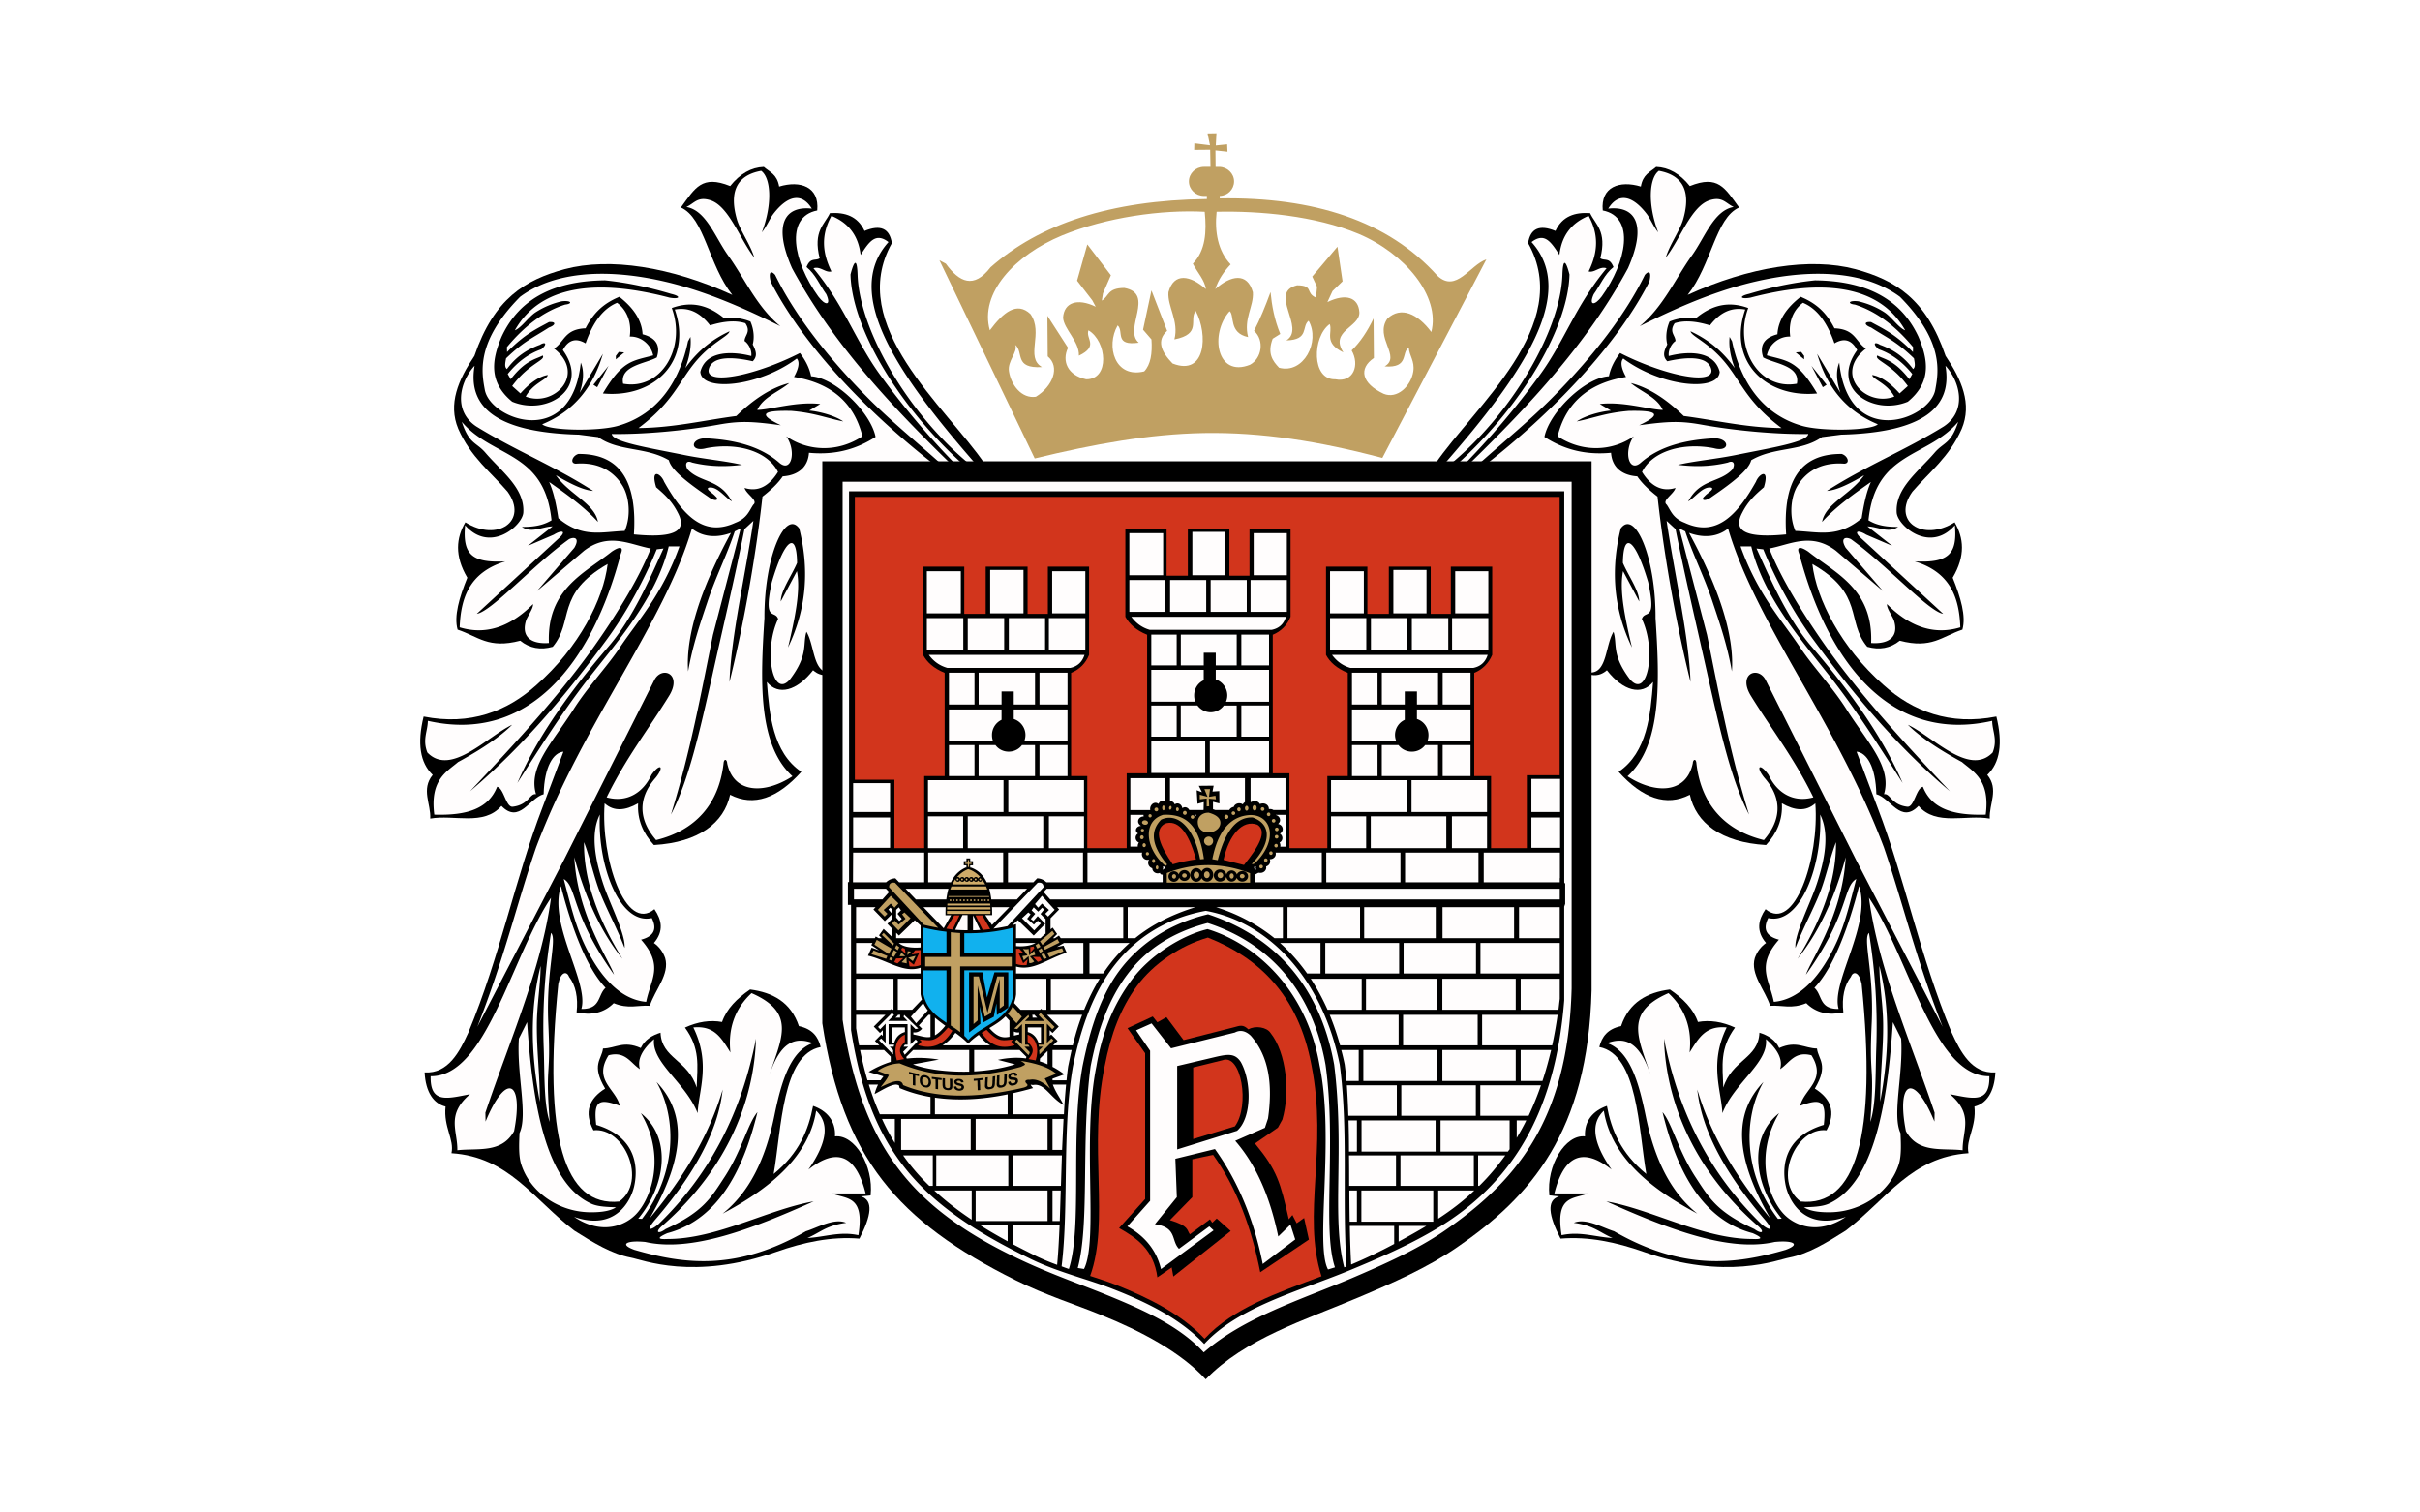
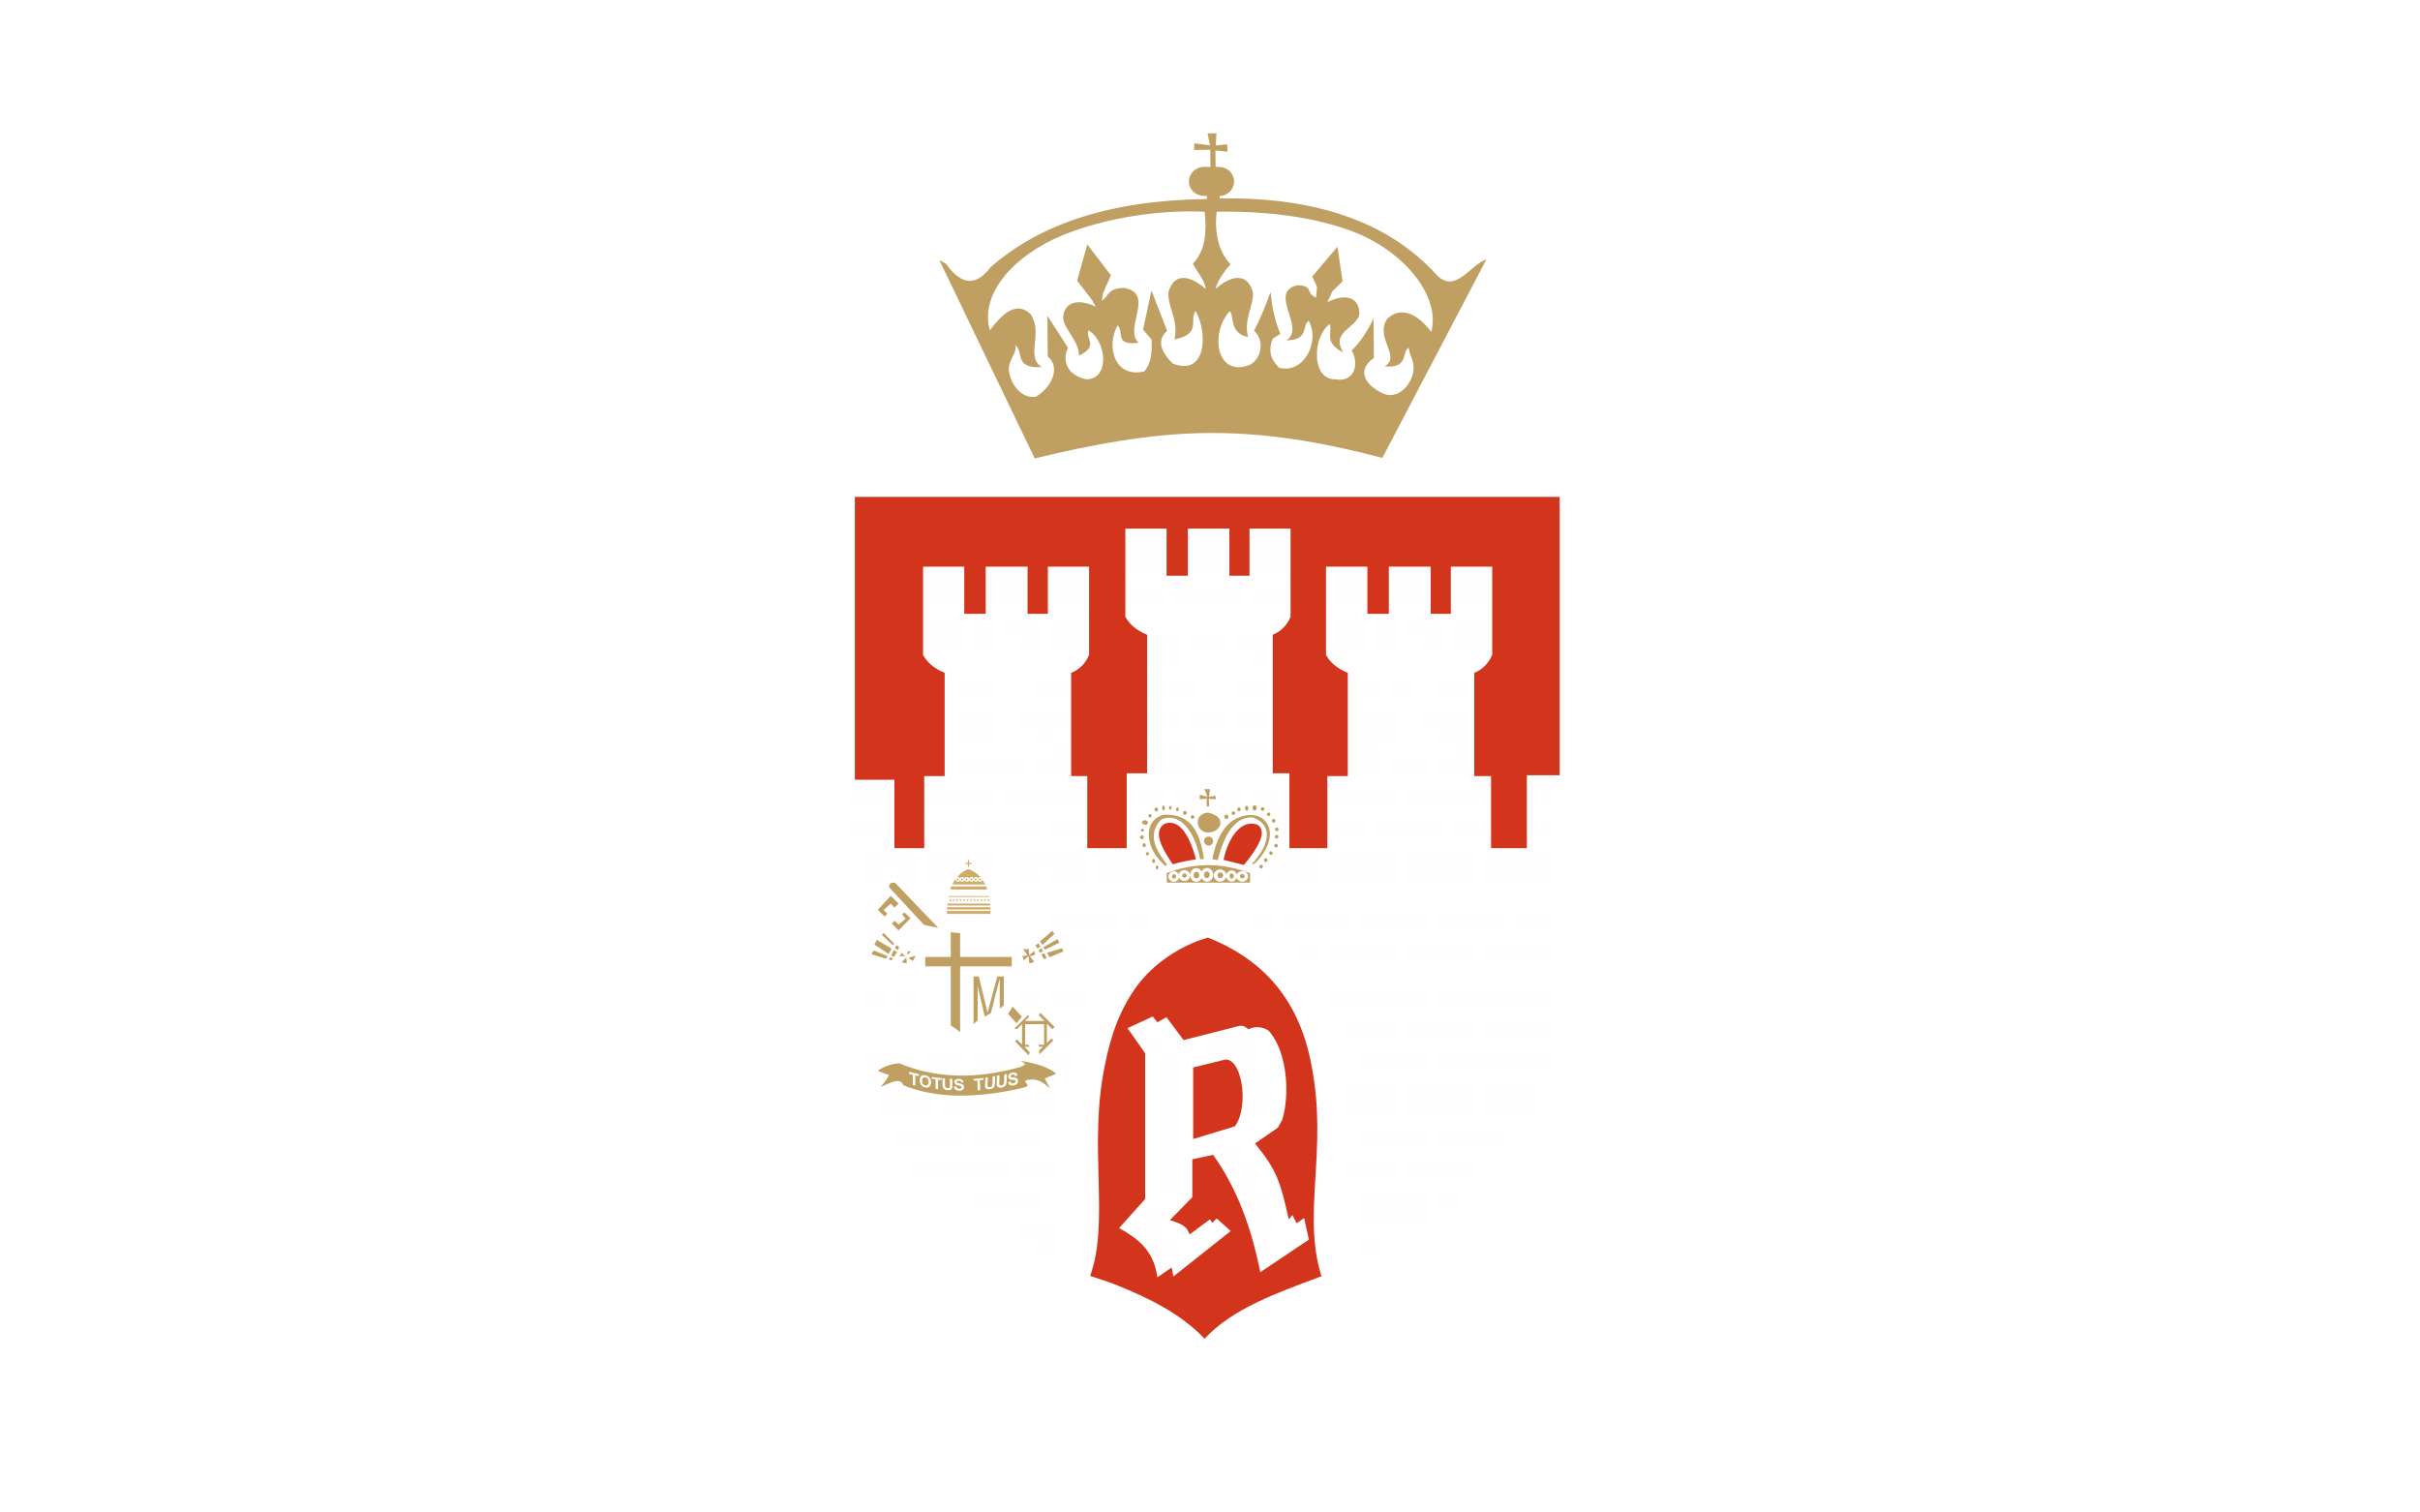
<svg xmlns="http://www.w3.org/2000/svg" width="800" height="500">
  <path fill="#ffffff" d="M0 0h800v500H0z" />
-   <path fill="#000000" d="M474.358 153.472c12.92-19.022 46.118-45.898 30.798-73.102.762-4.85 3.759-6.213 9.049-4.031 2.286-4.905 6.43-6.212 11.445-5.884 1.69 3.706 5.666 5.884 3.38 14.936 1.415.98 2.995-.488 4.357 2.888-2.996 2.395-4.358 5.994-6.54 8.993-1.743 3.868.38 3.817 2.67.707 8.12-11.23 11.23-26.275.324-28.402-.762-7.85 5.615-10.028 12.592-7.901.705-4.086 3.05-4.741 5.068-6.486 4.14.16 7.847 2.232 11.12 6.321 9.376-3.757 11.554.598 16.299 7.087-7.847 3.488-9.049 18.806-17.009 28.89 20.224-9.268 40.557-12.483 55.443-8.503 13.083 3.543 23.383 9.755 29.818 28.672 5.342 7.901 8.776 15.86 5.342 24.094-4.031 9.267-10.957 14.554-16.299 20.77-7.03 9.754 3.38 16.79 13.954 10.137 2.997 5.178 3.652 11.011-.652 18.316 2.67 6.594 4.467 12.7 3.216 17.172-6.814 2.232-10.138 6.43-20.716 3.652-3.106 2.505-6.703 3.16-10.738 2.014-7.086-8.448-.816-17.442-18.152-27.365 1.362 11.61 9.427 27.583 23.549 40.014 9.649 8.667 21.858 13.463 37.286 10.41 2.177 8.885 1.198 15.265-2.997 19.296 3.926 4.796.543 9.595.816 14.445-7.85-1.416-17.715 2.56-23.548-4.195-5.888 6.103-9.267-2.614-13.954-3.867-.214-9.157-3.215-13.79-6.54-14.062l6.922 18.425c9.159 23.82 13.954 49.063 24.528 74.464 2.888 6.321 6.65 13.626 14.445 13.137-.324 6.54-2.997 10.357-6.922 11.285.707 6.867-2.942 10.847-1.958 15.425-18.972 1.252-27.037 15.205-40.557 25.564-6.376 4.032-12.428 7.742-18.699 8.94-3.87.707-20.824 7.742-48.188-1.908-8.994-3.16-18.097-5.123-27.419-4.358-3.976-7.633-4.686-12.7-.488-13.954l-3.215-.324c-1.034-9.868 5.287-20.224 11.772-19.513-.27-5.178 2.724-8.502 7.25-10.083 1.471 7.956 4.577 15.588 13.028 22.514-2.614-14.992-2.777-39.523-15.537-41.973.816-3.38 2.724-5.993 7.195-6.923 2.67-7.956 8.667-11.116 16.134-12.1 4.305 2.943 7.738 6.322 9.268 10.738 3.922-.705 8.011-.105 12.264 1.85-5.069 6.977-4.14 12.428-3.867 19.842 2.833-9.213 11.608-9.591 11.935-18.152 2.833.87 5.234 2.341 6.54 5.069 5.775-2.56 8.285.105 12.483.164.433 3.706 3.976 5.341-.706 13.247 5.287 3.324 7.085 7.737 3.866 13.79-10.246-1.144-17.879 16.844-8.557 23.547 18.207 1.854 25.292-21.312 20.17-71.955-.816-4.09-2.834-4.304-3.544-2.342-2.18 2.833-3.05 6.759-2.505 11.773-5.014 1.089-9.103.105-12.263-3.051-4.905 2.013-7.956.596-11.937.87-1.689-5.288-6.649-10.41-5.069-15.807.762-2.123 2.015-3.761 3.704-4.96-3.324-3.925-2.615-7.577-.16-11.174 9.536 7.9 17.823-16.79 16.461-34.997-3.05 2.778-6.812 2.45-11.065 0 .324 5.397-1.635 9.919-5.233 13.793-14.882-.87-23.165-7.359-25.183-16.625-7.847 4.03-15.697 1.142-23.548-7.578 9.483-6.431 10.574-19.08 11.39-29.71-3.758 4.632-9.919 2.997-15.265-3.867-1.689 1.471-3.593 2.014-5.938 1.362l-50.916-69.45m-148.714-.011c-12.919-19.022-46.117-45.898-30.801-73.102-.761-4.85-3.758-6.213-9.045-4.031-2.287-4.905-6.43-6.212-11.444-5.884-1.69 3.706-5.67 5.884-3.38 14.936-1.416.98-2.996-.488-4.358 2.888 2.997 2.395 4.358 5.994 6.54 8.993 1.74 3.868-.38 3.817-2.67.707-8.12-11.23-11.23-26.275-.323-28.402.76-7.85-5.616-10.028-12.592-7.901-.707-4.086-3.052-4.741-5.07-6.486-4.14.16-7.846 2.232-11.12 6.321-9.376-3.757-11.553.598-16.298 7.087 7.847 3.488 9.045 18.806 17.004 28.89-20.223-9.268-40.556-12.483-55.438-8.503-13.083 3.543-23.384 9.755-29.818 28.672-5.342 7.901-8.776 15.86-5.342 24.094 4.031 9.267 10.957 14.554 16.299 20.77 7.03 9.754-3.38 16.79-13.954 10.137-2.997 5.178-3.652 11.011.652 18.316-2.669 6.594-4.468 12.7-3.215 17.172 6.813 2.232 10.137 6.43 20.715 3.652 3.106 2.505 6.704 3.16 10.738 2.014 7.086-8.448.816-17.442 18.152-27.365-1.362 11.61-9.431 27.583-23.548 40.014-9.646 8.667-21.859 13.463-37.287 10.41-2.178 8.885-1.198 15.265 2.997 19.296-3.922 4.796-.543 9.595-.816 14.445 7.847-1.416 17.715 2.56 23.548-4.195 5.885 6.103 9.264-2.614 13.954-3.867.218-9.157 3.215-13.79 6.54-14.062l-6.923 18.425c-9.154 23.82-13.953 49.063-24.527 74.464-2.888 6.321-6.65 13.626-14.445 13.137.324 6.54 2.997 10.357 6.922 11.285-.707 6.867 2.942 10.847 1.959 15.425 18.97 1.252 27.036 15.205 40.556 25.564 6.376 4.032 12.428 7.742 18.698 8.94 3.871.707 20.825 7.742 48.189-1.908 8.994-3.16 18.097-5.123 27.418-4.358 3.977-7.633 4.687-12.7.489-13.954l3.215-.324c1.034-9.868-5.287-20.224-11.776-19.513.273-5.178-2.724-8.503-7.25-10.083-1.526 7.956-4.577 15.588-13.028 22.514 2.614-14.992 2.778-39.523 15.533-41.973-.815-3.38-2.723-5.993-7.194-6.923-2.67-7.956-8.667-11.116-16.135-12.1-4.304 2.943-7.738 6.322-9.267 10.738-3.925-.705-8.01-.105-12.264 1.85 5.069 6.977 4.14 12.428 3.867 19.842-2.833-9.213-11.608-9.591-11.936-18.152-2.833.87-5.233 2.341-6.54 5.069-5.775-2.56-8.284.105-12.482.164-.433 3.706-3.976 5.341.706 13.247-5.287 3.324-7.086 7.737-3.867 13.79 10.247-1.144 17.879 16.844 8.557 23.547-18.206 1.854-25.292-21.312-20.169-71.955.816-4.09 2.833-4.304 3.543-2.342 2.178 2.833 3.052 6.759 2.505 11.773 5.014 1.089 9.104.105 12.264-3.051 4.905 2.013 7.956.596 11.936.87 1.69-5.288 6.65-10.41 5.069-15.807-.76-2.123-2.013-3.762-3.707-4.96 3.325-3.925 2.615-7.577.164-11.174-9.54 7.9-17.824-16.79-16.462-34.997 3.051 2.778 6.813 2.45 11.066 0-.324 5.397 1.635 9.919 5.232 13.793 14.882-.87 23.166-7.359 25.183-16.625 7.847 4.03 15.698 1.142 23.549-7.578-9.486-6.431-10.575-19.08-11.394-29.71 3.761 4.632 9.919 2.997 15.264-3.867 1.69 1.471 3.598 2.014 5.943 1.362l50.915-69.45" />
-   <path fill="#fffdfd" d="m477.355 153.472 48.572 68.85c5.341-.106 4.795-9.104 7.467-13.463 1.308 4.141-.706 7.524 5.343 15.593 5.83 7.086 8.993-9.377 4.03-19.842 1.034-3.16 5.015 1.307 2.069-12.209-4.032-13.68-8.175-17.496-8.34-6.321 1.8 4.249 5.397 9.158 5.397 12.755l-5.341-10.028c-1.307 6.43.706 15.752 2.942 25.238-6.43-13.407-6.923-26.494-3.707-39.359 4.631-6.376 11.609 9.43 11.5 29.71 1.306 20.278 2.286 41.703-9.268 52.223 9.104 5.943 19.463 5.833 21.585-4.304.052-1.308 1.089-1.69 1.199.105 1.58 13.52 9.376 22.132 22.296 25.293 5.286-6.103 6.648-13.247.109-20.66-2.943-3.704-1.471-4.96 1.416-.926 2.778 5.942 8.12 9.321 14.827 7.468-6.43-13.138-13.68-22.295-20.55-33.416-4.633-7.359 2.177-10.191 4.74-5.45l29.982 59.636 28.566 55.06c-9.049-23.115-13.028-40.611-19.404-59.255-15.589-41.43-42.137-73.594-51.514-105.429-3.597 2.833-8.175 3.16-12.919 1.416 9.81 18.043 15.042 33.799 14.172 45.793-1.47-8.448-3.977-15.807-6.32-22.783-2.78-8.449-6.268-15.046-9.104-23.494l-1.96-.98 9.159 35.16c4.03 19.733 7.358 38.212 13.898 59.42-5.885-11.23-9.537-27.638-13.625-45.79-3.434-15.48-7.411-32.218-10.684-48.571l-2.943-2.723c2.615 17.769 7.36 37.996 7.902 53.26-5.069-20.387-8.994-43.775-10.901-61.271-2.724-2.124-5.07-4.304-6.705-6.704-4.905-.324-8.338-2.887-8.666-7.792-9.212.87-16.134-1.471-22.022-5.233 1.635-8.175 13.353-19.568 21.313-20.06.542-2.669 1.798-5.232 3.706-7.683 13.845 7.086 30.47 10.793 30.201 5.72-.87-5.45-9.81-4.085-14.609-2.996-1.58-1.635-1.197-3.215 0-5.56-.542-2.014-.433-4.85.761-7.578 2.942-1.198 5.939-1.416 8.885-1.253 6.102-4.96 11.718-5.177 17.118-3.215-4.85 13.138 3.484 27.31 16.08 25.02 1.198-5.994-7.36-6.595-11.121-8.667-1.417-4.195.543-6.594 4.686-7.683.27-4.85 3.216-8.884 7.683-12.373 5.124 2.123 8.503 5.178 11.176 10.41 6.976.273 6.922 4.468 10.41 6.704-10.847 8.447 0 19.463 9.376 15.862-2.505-4.523-7.14-5.615-7.305-7.141 2.833.488 5.83 2.505 9.049 6.102l2.724-2.45c-5.56-7.578-11.23-8.502-10.083-10.083 2.178 1.253 5.56 1.362 10.575 7.847l.979-1.74c-3.433-4.25-7.195-6.813-11.12-8.175-2.014-1.69-1.471-2.669.487-1.471 3.926 1.417 7.683 3.652 10.903 8.011.76-.651.652-1.58.272-3.543-5.884-5.666-8.775-6.703-14.171-10.192-2.178-.761-2.505-2.014 0-1.799 4.034 2.232 7.905 3.867 13.844 9.919l.051-1.635c-5.666-6.813-11.991-11.772-19.24-14.063-2.56-.27-2.123-1.467 1.143-1.088 2.996.706 5.833 1.85 8.557 3.597 2.396 1.526 4.74 5.179 6.922 5.994-8.666-15.37-27.91-16.9-51.134-10.793-3.325.597-4.035-.433-.489-1.252 7.087-2.124 14.336-3.704 21.805-4.468 16.134.16 28.128 5.56 34.18 18.588 3.216 7.578 4.468 14.991-3.489 21.531-11.608 4.796-25.892-4.467-16.735-17.063-1.798-3.379-4.304-4.14-7.519-2.231-2.45-7.087-5.884-11.555-10.41-13.408-2.997 2.178-4.905 6.103-4.199 11.171-3.593-.16-6.976 2.506-7.738 6.212 6.759 1.908 10.029 1.417 16.627 12.592-17.063 1.635-29.71-10.793-23.767-27.747-4.468-.816-8.23.816-11.663 5.233-4.741-1.468-8.612-1.69-11.663-.706-1.963 2.887.215 3.925.27 5.883-.98.598-2.506 2.67-2.233 4.96 5.452-1.416 14.937-2.232 16.845 5.233-.433 6.703-19.24 5.014-31.89-4.413-1.253 1.416-.219 4.03.925 6.102-10.793 1.745-19.568 7.25-22.624 19.623 8.23 5.451 18.043 4.96 25.183 0-3.484 4.905-1.69 12.537 2.56 8.502 6.103-5.177 14.336-7.358 24.204-7.847 5.178.107 5.014 4.741-.324 3.27-10.138-1.962-20.279.925-23.712 7.847 2.997 4.85 6.703 6.65 11.066 5.288-.652 2.177-4.632 4.14-2.888 5.56 1.362 2.013 2.013 4.468 5.888 5.939 10.52 4.905 17.387-2.506 23.603-13.572 1.034-2.668 4.577-4.63 2.615 1.854-2.78 2.396-5.179 4.522-7.142 8.394-2.887 5.396-.27 8.665 14.5 7.194-1.089-17.117 4.25-26.712 18.37-26.603 2.069.652 2.833 3.161.816 3.215-8.12-.597-12.919 3.052-15.534 7.469-2.072 3.488-2.777 9.864-.597 14.773 7.578.269 14.009 2.45 21.913-4.195.707-4.687 1.635-8.885 3.052-11.99-5.451 3.815-11.503 8.12-16.135 13.191 1.09-6.103 9.54-9.103 13.899-15.424-5.45 3.27-9.536 5.014-12.319 5.178 12.811-8.23 26.057-13.516 38.649-21.313 7.793-5.177 5.396-14.827.543-20.06 2.396 13.681-7.25 22.078-34.45 22.784l-6.377.815c-6.976 4.905-15.696 3.106-23.383 7.63-.762 3.16-5.94 7.249-13.029 12.099-2.342 1.799-3.867 1.034-2.342-.215.707-.924 3.489-2.395 2.124-2.832-2.779-.434-5.07 3.05-7.578 4.576 3.976-7.577 10.41-6.047 14.663-10.628.925-1.69.434-3.106-1.526-2.233-6.102 1.471-11.444 1.362-16.516.762 5.177-1.253 12.155-1.85 18.97-3.216 12.046-2.45 23.822-4.304 24.095-6.976-10.082.16-23.875-1.034-35.324-3.106-6.976-1.253-10.957-1.09-20.552.214 7.578-3.594 6.376-4.96-3.488-4.741-7.683.653-11.444 2.342-17.172 3.485 2.997-2.013 7.85-3.27 11.285-3.594l-3.653-2.178c7.847-.924 16.736 1.96 20.825 1.96-2.068-4.359-7.031-5.885-10.574-8.885 5.833 1.471 11.667 5.233 17.496 10.902 10.793 1.416 20.77 3.87 32.327 3.977-11.175-8.394-13.192-14.882-18.315-21.258-5.666-7.087-11.445-8.995-11.773-10.739 5.179 2.397 10.138 5.943 14.61 12.155-1.418-3.758-2.014-7.195-1.69-10.301l.815 1.471c2.506 12.155 9.264 24.04 23.22 27.965 6.595 1.853 22.784 1.58 24.966-.542-10.739-4.414-16.955-12.592-20.06-23.276l7.682 12.865c-1.362-4.03-1.47-7.36-.378-9.973 3.052 28.783 29.818 18.97 31.726 9.048 1.089-5.884 2.997-15.97-11.662-30.798-15.316-11.336-39.905-8.448-59.966-1.526-8.447 2.887-17.117 6.759-26.057 11.23 7.738-6.322 11.828-15.806 17.224-23.33 4.304-5.943 7.25-14.936 13.844-16.08-2.67-1.198-3.653-3.542-7.901-2.235-6.158 1.908-9.81 12.974-14.554 18.97 1.252-4.248 4.577-8.775 5.72-12.536 2.45-8.394.761-14.554-8.01-16.134-3.162 2.34-3.817 10.792-.216 20.332-1.74-2.232-2.505-4.359-3.758-6.048-4.576-5.994-9.321-7.36-12.755-1.799 8.721-.98 13.029 4.96 6.54 19.678-13.138 24.367-32.27 45.083-52.715 64.924l-2.45 1.034a265.812 265.812 0 0 0 25.893-30.47c8.283-11.285 11.826-23.002 22.185-35.434-2.231-.815-3.975 1.58-5.938 1.034 3.215-6.54 3.325-12.318 0-18.37-5.342 2.177-8.885 6.213-9.646 12.92-2.833-4.414-4.96-7.523-9.212-4.25 15.264 16.954-2.833 43.611-28.945 73.485zm118.08-37.127.98 1.308v1.143l-2.78-2.287zm3.383 4.581 5.014 6.267-1.253.816-3.757-7.087zm48.516 18.534c-10.137 11.99-27.364 9.595-29.655 32.542 2.014 1.198 4.687 2.233 9.81 2.178-3.27 2.232-6.758-.105-10.137-.16l8.174 6.43-8.611-3.703c-2.342-1.47-4.195-1.362-2.123.762l27.582 25.401c-4.85-.761-18.861-16.353-30.528-24.692-1.85-.87-3.542-.273-1.69 2.888l12.32 14.28-15.534-13.297c-8.175-6.267-15.265-2.014-22.078-.761 3.922 9.81 10.52 20.551 17.442 30.528 11.503 16.626 26.33 32.815 42.3 49.718-17.987-15.264-32.327-32.65-44.864-49.718-6.922-9.321-12.918-20.605-16.84-30.255l-2.233-.27c4.25 9.322 9.92 22.787 18.153 32.378 12.918 14.992 23.602 30.038 30.146 45.138-7.25-11.335-14.5-22.892-22.788-33.635-9.864-12.7-22.947-27.036-27.255-44.59h-3.543c5.776 16.079 13.845 24.64 19.623 33.306 4.25 6.43 10.575 12.974 15.32 20.443 7.194 11.284 15.154 19.24 12.481 28.183 2.072-.378 2.342 3.488 7.683 4.14 2.287.273 2.943-6.157 5.178-6.594 2.888 7.304 10.029 9.54 20.77 9.212 1.526-11.554-4.195-14.226-7.85-17.387-8.12-4.413-14.063-8.502-17.879-12.318 8.174 3.816 20.279 17.226 28.02 9.158 1.69-4.304-.106-6.977-.161-10.466-33.251 7.578-54.24-18.861-63.78-55.223-1.035-2.451.433-2.451 2.996-.707 8.776 7.031 21.476 12.264 20.767 30.201 6.266.434 9.103-2.341 7.578-7.36-.489-1.524-2.451-4.03-2.342-5.505 7.956 7.956 16.025 10.193 24.258 7.683-.379-9.809-3.27-18.206-15.1-21.803 11.174.597 14.171-2.397 13.298-11.936-8.284 9.427-18.917.105-19.241-4.14-.543-8.066 7.086-13.517 12.483-19.787 3.05-3.598 5.396-2.778 7.847-10.247zm-103.58-48.57c1.308-1.526 2.287-1.144 1.472 2.231-10.63 20.88-31.728 43.176-55.33 61.436l-1.74-.543c9.266-8.283 17.987-15.37 25.674-23.22 13.247-13.461 23.658-27.09 29.927-39.904zm-27.255 0c.164-4.905.925-5.612 2.342-.16-.325 16.243-14.281 42.518-38.54 63.998l-1.471-.76c20.278-16.353 37.014-44.264 37.669-63.072zm93.712 311.388c-13.462 4.686-18.644-4.96-19.841-10.084-1.143-5.068-1.635-16.08 12.537-20.332.925-7.956-.815-8.885-7.793-6.322 1.253-5.56 8.885-8.392 3.708-16.68-5.616-1.471-7.25 2.56-10.357 4.577.926-3.106-.651-6.376-4.686-9.92.925 7.793-10.465 14.391-14.39 24.477-.38-7.683-4.414-16.407 1.416-28.343-6.867-.652-9.157 3.27-12.263 8.284.815-7.25-1.09-14.172-6.978-19.623-15.533 6.758-9.375 15.752-5.505 28.347-3.867-12.756-9.103-13.898-14.772-11.826 7.628 2.614 10.573 13.461 12.755 24.149 2.997 14.663 8.448 25.346 17.063 32.217-14.336-7.631-28.402-18.097-30.907-34.017-4.195 3.977-3.977 10.084 2.56 19.46-9.432-7.469-15.753-4.796-18.917 7.901h11.171c-4.959 1.905-10.901.597-8.775 13.79 6.103-1.362 11.23.652 16.844.925-4.249-1.8-6.157-4.14-12.81-5.014 3.922-1.744 9.7 1.689 13.299 2.777 22.787 13.138 40.173 10.957 56.694 6.158 5.232-1.908 2.396-3.215-3.597-2.614-15.151 3.434-35.105-4.195-55.657-13.411 15.151 2.67 31.944 12.428 48.243 12.428 4.14.215 2.833-.706.164-1.908-17.824-4.687-25.62-22.788-29.819-40.014 3.106 3.597 5.179 12.646 10.793 21.312 4.577 6.976 7.031 11.608 19.568 17.333 2.506 1.85 3.704 1.033.926-1.253-21.969-19.244-30.253-42.355-30.8-61.709 4.633 23.876 14.883 44.482 32.055 61.163 1.909 1.853 5.014 3.16 1.308-1.253-13.084-15.21-20.93-29.6-22.35-43.066 4.303 14.664 12.591 28.785 24.094 42.52-11.991-20.715-11.991-34.833-2.232-45.028-6.923 12.209-6.54 30.42 4.796 45.247l1.252-.055c-9.267-11.23-11.062-26.873-.87-34.888-8.175 13.845-3.707 27.474 1.253 33.034 3.702 4.195 11.662 7.41 20.823 1.253zm15.537-64.382 2.724 5.45c.761 11.882-3.051 25.183-.214 31.236.164 3.488.323 7.305-.489 10.082-2.723 8.994-11.881 15.807-22.459 16.08-2.723.052-6.649-.105-8.94-1.635 2.67-.105 5.724-.16 7.957-1.089 15.315-6.703 19.623-33.197 21.421-60.128zm-7.905-41.103c13.301 19.787 21.367 59.2 39.796 58.982.215 9.212-5.611 7.358-13.028 5.942 8.01 6.812 4.085 12.046 4.194 18.534-6.867-.761-14.664 1.09-18.752-6.321-3.216-16.408 2.505-19.896 9.43-3.16l.05-2.942c-7.955-23.658-18.587-47.592-21.693-71.032Zm-16.138-27.532c.815 17.008-6.649 36.631-17.172 34.236-1.85 3.652-.652 6.048 3.542 7.14-7.627 8.667-3.215 12.974-1.689 20.552 8.612-.707 15.752-8.612 20.93-20.115 2.67-6.048 4.14-12.154 6.321-20.497-4.467 2.67-2.286 11.554-16.626 31.617 1.526-4.74 12.1-19.513 13.138-38.812-4.195 15.428-9.7 25.784-15.916 33.58 7.956-12.974 12.865-25.839 12.701-38.54-2.068 5.397-3.27 11.558-5.396 16.9-2.506 6.158-5.612 11.772-8.011 18.043-.434-4.577 5.123-14.937 7.304-21.914 2.123-6.649 4.195-15.588.87-22.186zm12.865 23.661c4.25 12.701-9.376 31.782-6.759 40.611-6.539.106-5.341-4.63-8.01-6.976 6.43-6.703 11.444-20.606 14.772-33.635zm6.98 71.25c2.778-14.937 3.489-29.874-.27-44.865.052 6.54 1.253 13.08 1.253 19.623.055 8.393-1.034 16.845-.98 25.238zm-3.707-55.77a191.17 191.17 0 0 1 2.396 38.538c-.273 7.957 0 18.208-1.962 23.931 1.143-15.155.323-14.991.214-22.24-.05-3.544.106-7.14.273-10.793.707-16.845-2.997-27.419-.924-29.436M283.5 90.89c-.163-4.905-.924-5.612-2.34-.16.323 16.243 14.28 42.518 38.539 63.998l1.467-.76c-20.279-16.353-37.014-44.264-37.665-63.072zm-27.254 0c-1.308-1.526-2.287-1.144-1.471 2.231 10.629 20.88 31.726 43.176 55.333 61.436l1.74-.543c-9.267-8.283-17.988-15.37-25.675-23.22-13.247-13.461-23.657-27.09-29.927-39.904zm-103.58 48.57c10.137 11.99 27.364 9.595 29.655 32.542-2.014 1.198-4.687 2.233-9.81 2.178 3.27 2.232 6.758-.105 10.137-.16l-8.174 6.43 8.611-3.703c2.342-1.47 4.195-1.362 2.123.762l-27.583 25.401c4.85-.761 18.859-16.353 30.525-24.692 1.854-.87 3.543-.273 1.69 2.888l-12.319 14.28 15.534-13.297c8.175-6.267 15.264-2.014 22.077-.761-3.925 9.81-10.52 20.551-17.442 30.528-11.502 16.626-26.33 32.815-42.3 49.718 17.988-15.264 32.323-32.65 44.864-49.718 6.922-9.321 12.92-20.605 16.845-30.255l2.231-.27c-4.249 9.322-9.918 22.787-18.151 32.378-12.92 14.992-23.603 30.038-30.146 45.138 7.25-11.335 14.5-22.892 22.787-33.635 9.864-12.7 22.947-27.036 27.254-44.59h3.544c-5.775 16.079-13.844 24.64-19.623 33.306-4.25 6.43-10.574 12.974-15.315 20.443-7.196 11.284-15.155 19.24-12.483 28.183-2.072-.378-2.341 3.488-7.683 4.14-2.287.273-2.942-6.157-5.178-6.594-2.887 7.304-10.028 9.54-20.77 9.212-1.525-11.554 4.195-14.226 7.851-17.387 8.12-4.413 14.063-8.502 17.879-12.318-8.175 3.816-20.279 17.226-28.02 9.158-1.69-4.304.106-6.977.16-10.466 33.252 7.578 54.24-18.861 63.78-55.223 1.035-2.451-.432-2.451-2.996-.707-8.775 7.031-21.476 12.264-20.77 30.201-6.266.434-9.103-2.341-7.577-7.36.488-1.524 2.45-4.03 2.341-5.505-7.956 7.956-16.025 10.193-24.258 7.683.379-9.809 3.27-18.206 15.1-21.803-11.175.597-14.172-2.397-13.301-11.936 8.284 9.427 18.916.105 19.24-4.14.543-8.066-7.086-13.517-12.482-19.787-3.051-3.598-5.396-2.778-7.847-10.247zm48.516-18.534-5.014 6.267 1.253.816 3.761-7.087zm3.38-4.58-.98 1.307v1.143l2.778-2.287zm118.079 37.126-48.571 68.85c-5.342-.106-4.796-9.104-7.469-13.463-1.306 4.141.707 7.524-5.34 15.593-5.834 7.086-8.995-9.377-4.032-19.842-1.034-3.16-5.014 1.307-2.068-12.209 4.03-13.68 8.174-17.496 8.338-6.321-1.799 4.249-5.396 9.158-5.396 12.755l5.341-10.028c1.308 6.43-.705 15.752-2.942 25.238 6.431-13.407 6.923-26.494 3.707-39.359-4.631-6.376-11.608 9.43-11.502 29.71-1.307 20.278-2.287 41.703 9.266 52.223-9.102 5.943-19.459 5.833-21.585-4.304-.051-1.308-1.089-1.69-1.198.105-1.58 13.52-9.377 22.132-22.295 25.293-5.288-6.103-6.65-13.247-.106-20.66 2.942-3.704 1.467-4.96-1.416-.926-2.779 5.942-8.12 9.321-14.828 7.468 6.43-13.138 13.68-22.295 20.552-33.416 4.632-7.359-2.181-10.191-4.741-5.45l-29.983 59.636-28.566 55.06c9.05-23.115 13.029-40.611 19.405-59.255 15.588-41.43 42.137-73.594 51.513-105.429 3.598 2.833 8.175 3.16 12.92 1.416-9.81 18.043-15.047 33.799-14.172 45.793 1.47-8.448 3.976-15.807 6.32-22.783 2.779-8.449 6.268-15.046 9.103-23.494l1.964-.98-9.158 35.16c-4.03 19.733-7.36 38.212-13.899 59.42 5.884-11.23 9.536-27.638 13.626-45.79 3.433-15.48 7.413-32.218 10.683-48.571l2.942-2.723c-2.614 17.769-7.36 37.996-7.902 53.26 5.07-20.387 8.995-43.775 10.903-61.271 2.724-2.124 5.068-4.304 6.703-6.704 4.905-.324 8.338-2.887 8.667-7.792 9.212.87 16.134-1.471 22.022-5.233-1.635-8.175-13.352-19.568-21.312-20.06-.543-2.669-1.796-5.232-3.704-7.683-13.844 7.086-30.473 10.793-30.2 5.72.87-5.45 9.81-4.085 14.609-2.996 1.58-1.635 1.198-3.215 0-5.56.542-2.014.432-4.85-.762-7.578-2.942-1.198-5.942-1.416-8.884-1.253-6.103-4.96-11.717-5.177-17.117-3.215 4.85 13.138-3.49 27.31-16.08 25.02-1.199-5.994 7.358-6.595 11.12-8.667 1.416-4.195-.543-6.594-4.687-7.683-.273-4.85-3.215-8.884-7.683-12.373-5.123 2.123-8.502 5.178-11.175 10.41-6.977.273-6.922 4.468-10.41 6.704 10.847 8.447 0 19.463-9.377 15.862 2.506-4.523 7.14-5.615 7.305-7.141-2.833.488-5.834 2.505-9.049 6.102l-2.723-2.45c5.56-7.578 11.23-8.502 10.082-10.083-2.177 1.253-5.56 1.362-10.574 7.847l-.98-1.74c3.434-4.25 7.196-6.813 11.121-8.175 2.014-1.69 1.471-2.669-.488-1.471-3.922 1.417-7.683 3.652-10.902 8.011-.761-.651-.652-1.58-.27-3.543 5.885-5.666 8.776-6.703 14.172-10.192 2.178-.761 2.506-2.014 0-1.799-4.03 2.232-7.901 3.867-13.844 9.919l-.054-1.635c5.666-6.813 11.99-11.772 19.244-14.063 2.56-.27 2.123-1.467-1.143-1.088-2.997.706-5.834 1.85-8.558 3.597-2.395 1.526-4.74 5.179-6.922 5.994 8.667-15.37 27.91-16.9 51.132-10.793 3.324.597 4.03-.433.487-1.252-7.086-2.124-14.336-3.704-21.804-4.468-16.134.16-28.129 5.56-34.18 18.588-3.216 7.578-4.468 14.991 3.488 21.531 11.608 4.796 25.893-4.467 16.735-17.063 1.795-3.379 4.304-4.14 7.52-2.231 2.45-7.087 5.884-11.555 10.41-13.408 2.997 2.178 4.905 6.103 4.195 11.171 3.597-.16 6.976 2.506 7.741 6.212-6.758 1.908-10.028 1.417-16.626 12.592 17.063 1.635 29.71-10.793 23.766-27.747 4.468-.816 8.23.816 11.664 5.233 4.74-1.468 8.611-1.69 11.662-.706 1.96 2.887-.214 3.925-.27 5.883.98.598 2.506 2.67 2.233 4.96-5.451-1.416-14.933-2.232-16.84 5.233.432 6.703 19.24 5.014 31.89-4.413 1.252 1.416.214 4.03-.926 6.102 10.793 1.745 19.568 7.25 22.624 19.623-8.23 5.451-18.043 4.96-25.183 0 3.488 4.905 1.69 12.537-2.56 8.502-6.103-5.177-14.336-7.358-24.204-7.847-5.177.107-5.014 4.741.325 3.27 10.137-1.962 20.278.925 23.711 7.847-3.05 4.85-6.703 6.65-11.066 5.288.653 2.177 4.632 4.14 2.888 5.56-1.362 2.013-2.013 4.468-5.885 5.939-10.52 4.905-17.386-2.506-23.602-13.572-1.034-2.668-4.577-4.63-2.614 1.854 2.778 2.396 5.178 4.522 7.14 8.394 2.888 5.396.27 8.665-14.5 7.194 1.09-17.117-4.249-26.712-18.37-26.603-2.068.652-2.832 3.161-.815 3.215 8.12-.597 12.92 3.052 15.534 7.469 2.071 3.488 2.778 9.864.597 14.773-7.578.269-14.008 2.45-21.914-4.195-.706-4.687-1.634-8.885-3.05-11.99 5.45 3.815 11.502 8.12 16.134 13.191-1.09-6.103-9.537-9.103-13.9-15.424 5.452 3.27 9.537 5.014 12.32 5.178-12.81-8.23-26.058-13.516-38.65-21.313-7.792-5.177-5.392-14.827-.542-20.06-2.396 13.681 7.25 22.078 34.45 22.784l6.376.815c6.977 4.905 15.698 3.106 23.385 7.63.76 3.16 5.939 7.249 13.024 12.099 2.345 1.799 3.87 1.034 2.345-.215-.706-.924-3.488-2.395-2.123-2.832 2.779-.434 5.07 3.05 7.578 4.576-3.98-7.577-10.41-6.047-14.663-10.628-.925-1.69-.434-3.106 1.526-2.233 6.102 1.471 11.444 1.362 16.516.762-5.178-1.253-12.155-1.85-18.967-3.216-12.046-2.45-23.822-4.304-24.095-6.976 10.083.16 23.876-1.034 35.325-3.106 6.976-1.253 10.955-1.09 20.55.214-7.576-3.594-6.375-4.96 3.49-4.741 7.682.653 11.444 2.342 17.168 3.485-2.997-2.013-7.847-3.27-11.281-3.594l3.652-2.178c-7.85-.924-16.735 1.96-20.824 1.96 2.068-4.359 7.03-5.885 10.574-8.885-5.83 1.471-11.663 5.233-17.497 10.902-10.792 1.416-20.77 3.87-32.327 3.977 11.176-8.394 13.189-14.882 18.316-21.258 5.666-7.087 11.444-8.995 11.772-10.739-5.178 2.397-10.137 5.943-14.609 12.155 1.417-3.758 2.014-7.195 1.69-10.301l-.815 1.471c-2.506 12.155-9.268 24.04-23.221 27.965-6.594 1.853-22.784 1.58-24.965-.542 10.739-4.414 16.954-12.592 20.06-23.276l-7.683 12.865c1.362-4.03 1.471-7.36.379-9.973-3.052 28.783-29.819 18.97-31.727 9.048-1.088-5.884-2.997-15.97 11.663-30.798 15.316-11.336 39.905-8.448 59.965-1.526 8.448 2.887 17.114 6.759 26.057 11.23-7.738-6.322-11.827-15.806-17.223-23.33-4.304-5.943-7.25-14.936-13.844-16.08 2.669-1.198 3.651-3.542 7.9-2.235 6.159 1.908 9.811 12.974 14.555 18.97-1.252-4.248-4.577-8.775-5.72-12.536-2.45-8.394-.761-14.554 8.01-16.134 3.161 2.34 3.817 10.792.216 20.332 1.744-2.232 2.504-4.359 3.757-6.048 4.577-5.994 9.322-7.36 12.756-1.799-8.721-.98-13.029 4.96-6.54 19.678 13.134 24.367 32.269 45.083 52.715 64.924l2.45 1.034a265.812 265.812 0 0 1-25.893-30.47c-8.283-11.285-11.827-23.002-22.186-35.434 2.232-.815 3.98 1.58 5.943 1.034-3.216-6.54-3.325-12.318 0-18.37 5.341 2.177 8.884 6.213 9.645 12.92 2.833-4.414 4.96-7.523 9.212-4.25-15.26 16.954 2.833 43.611 28.945 73.485zm-140.484 154.93a191.198 191.198 0 0 0-2.396 38.538c.273 7.957 0 18.208 1.962 23.931-1.143-15.155-.324-14.991-.214-22.24.05-3.544-.106-7.14-.273-10.793-.707-16.845 2.996-27.419.924-29.436zm-3.707 55.77c-2.778-14.937-3.485-29.874.273-44.865-.051 6.54-1.253 13.08-1.253 19.623-.054 8.393 1.035 16.845.98 25.238zm6.977-71.25c-4.25 12.701 9.376 31.782 6.758 40.611 6.54.106 5.342-4.63 8.01-6.976-6.43-6.703-11.444-20.606-14.772-33.635zm12.868-23.661c-.816 17.008 6.649 36.631 17.172 34.236 1.85 3.652.652 6.048-3.543 7.14 7.63 8.667 3.215 12.974 1.686 20.552-8.612-.707-15.752-8.612-20.93-20.115-2.669-6.048-4.14-12.154-6.321-20.497 4.468 2.67 2.287 11.554 16.626 31.617-1.526-4.74-12.1-19.513-13.138-38.812 4.195 15.428 9.7 25.784 15.916 33.58-7.956-12.974-12.864-25.839-12.7-38.54 2.068 5.397 3.27 11.558 5.396 16.9 2.505 6.158 5.611 11.772 8.01 18.043.434-4.577-5.123-14.937-7.304-21.914-2.123-6.649-4.195-15.588-.87-22.186zm-16.138 27.532c-13.298 19.787-21.367 59.2-39.796 58.982-.215 9.212 5.615 7.358 13.029 5.942-8.011 6.812-4.086 12.046-4.199 18.534 6.868-.761 14.664 1.09 18.753-6.321 3.215-16.408-2.505-19.896-9.427-3.16l-.055-2.942c7.956-23.658 18.589-47.592 21.695-71.032zm-7.905 41.103-2.724 5.45c-.761 11.882 3.051 25.183.215 31.236-.16 3.488-.324 7.305.488 10.082 2.723 8.994 11.881 15.807 22.46 16.08 2.723.052 6.648-.105 8.938-1.635-2.669-.105-5.72-.16-7.956-1.089-15.319-6.703-19.623-33.197-21.421-60.128zm15.537 64.382c13.462 4.686 18.643-4.96 19.841-10.084 1.144-5.068 1.635-16.08-12.537-20.332-.925-7.956.816-8.885 7.793-6.322-1.253-5.56-8.885-8.392-3.704-16.68 5.612-1.471 7.25 2.56 10.356 4.577-.925-3.106.652-6.376 4.686-9.92-.924 7.793 10.466 14.391 14.391 24.477.379-7.683 4.413-16.407-1.417-28.343 6.867-.652 9.158 3.27 12.264 8.284-.816-7.25 1.089-14.172 6.977-19.623 15.534 6.758 9.372 15.752 5.502 28.347 3.867-12.756 9.103-13.898 14.773-11.826-7.633 2.614-10.575 13.461-12.756 24.149-2.997 14.663-8.447 25.346-17.062 32.217 14.334-7.631 28.4-18.097 30.906-34.017 4.199 3.977 3.976 10.084-2.56 19.46 9.428-7.469 15.753-4.796 18.917 7.901h-11.176c4.96 1.905 10.903.597 8.776 13.79-6.102-1.362-11.229.652-16.844.925 4.25-1.8 6.158-4.14 12.81-5.014-3.926-1.744-9.7 1.689-13.302 2.777-22.784 13.138-40.174 10.957-56.694 6.158-5.233-1.908-2.396-3.215 3.597-2.614 15.155 3.434 35.106-4.195 55.657-13.411-15.155 2.67-31.945 12.428-48.243 12.428-4.14.215-2.833-.706-.164-1.908 17.824-4.687 25.62-22.788 29.818-40.014-3.106 3.597-5.177 12.646-10.793 21.312-4.577 6.976-7.031 11.608-19.568 17.333-2.505 1.85-3.703 1.033-.925-1.253 21.968-19.244 30.256-42.355 30.798-61.709-4.632 23.876-14.882 44.482-32.054 61.163-1.908 1.853-5.014 3.16-1.307-1.253 13.08-15.21 20.93-29.6 22.35-43.066-4.304 14.664-12.591 28.785-24.094 42.52 11.99-20.715 11.99-34.833 2.232-45.028 6.922 12.209 6.54 30.42-4.796 45.247l-1.252-.055c9.267-11.23 11.065-26.873.87-34.888 8.174 13.845 3.707 27.474-1.253 33.034-3.706 4.195-11.663 7.41-20.824 1.253" />
  <path fill="#c0a062" d="M327.224 109.205c-3.488-12.264 8.23-24.86 23.822-31.344 14.663-6.048 33.088-8.612 47.208-7.847.653 6.594.325 12.756-3.921 17.168 1.468 2.833 3.976 5.506 4.304 8.394-5.124-4.577-10.574-5.615-12.373 1.033-.379 4.741 3.543 9.541 1.963 15.59 9.154-1.8 4.741-6.431 7.031-9.428 4.195 7.792 3.38 21.75-7.632 17.387-3.817-3.922-5.342-7.628-1.8-10.793l-5.177-13.352-2.778 12.974 2.778 3.215c.324 4.686-.273 8.338-2.396 10.574-9.754 2.396-12.755-8.339-8.776-15.21 2.178 1.96-1.251 6.867 6.978 5.72-5.234-4.412 5.56-16.243-4.796-18.096-5.666.055-4.96 2.724-7.414 4.195l.379-2.396 2.614-5.998-7.792-10.192-3.379 11.991 5.014 6.485 1.143 2.123c-6.048-2.942-10.464-1.416-10.792 3.598.214 3.762 5.45 7.956 5.232 12.591 6.704-3.215 2.123-5.61 3.16-8.393 6.158 3.652 7.086 16.299-.76 16.19-6.158-1.308-8.12-6.05-5.997-10.41l-6.814-10.575.107 13.41c4.194 3.489 1.689 9.919-3.922 13.353-4.687.707-8.175-3.871-8.885-8.339-.597-3.542 3.051-6.43 2.068-8.83 2.942 2.451-.542 7.902 8.83 7.359-5.665-3.27.652-11.284-3.816-17.55-4.468-4.196-8.94-.597-13.407 5.395zm145.924.528c-4.471-5.993-10.032-8.608-14.5-4.413-4.412 6.27 4.742 12.536-.924 15.806 8.28.656 5.396-4.795 8.011-6.157.109 2.614 2.013 4.304 1.47 7.847-.76 4.854-5.34 9.21-9.808 7.359-7.305-3.433-8.34-8.338-3.216-11.826l-.106-13.08c-2.017 4.198-4.361 7.796-7.25 10.574 2.725 4.745.708 10.738-5.45 9.54-7.847.219-7.628-14.012-1.799-18.26 1.088 2.781-2.18 6.16 4.522 9.375-4.686-7.144 5.448-8.287 5.288-13.247-.328-5.013-4.527-6.32-10.575-3.379l1.69-3.652 3.324-3.215-1.689-11.444-8.339 9.864 1.581 3.379-.324 3.597c-3.653-1.58-.652-4.034-6.267-4.086-9.7 2.346 3.052 14.122-3.543 18.208 7.628-.165 4.963-4.636 7.359-6.486 3.922 6.868-1.639 17.712-9.759 15.534-2.123-2.236-3.976-4.69-2.123-9.595l2.505-1.58c-1.962-4.796-2.781-9.376-3.215-13.844-1.693 4.635-3.488 9.052-5.45 12.81 3.542 3.164 2.563 9.16-1.362 11.23-11.008 4.362-13.407-10.247-6.704-17.716 1.69 1.362-.382 7.196 6.103 8.558-1.58-6.052 1.904-10.087 1.58-14.827-1.853-6.65-7.305-5.612-12.428-1.035 1.038-3.215 2.888-5.834 5.07-8.174-4.2-4.414-5.34-10.794-4.633-17.388 14.067-.323 32.492 1.257 46.937 7.305 15.373 6.488 27.09 20.664 24.04 32.436zM402.13 44.058l-2.942.052.815 3.925-5.177-.651-.055 2.177 5.287-.051.106 5.666h-2.178c-2.724 0-4.96 2.177-4.96 4.796 0 2.668 2.233 4.795 4.96 4.795h.98V65.8c-32.055.379-55.384 8.339-71.522 22.569-5.506 7.195-10.301 4.96-14.773-1.199l-2.122-1.143 31.507 65.525c19.787-4.796 37.888-8.066 55.93-8.393 19.132-.328 38.212 2.724 58.982 8.23l34.395-65.635c-5.396 1.8-9.973 11.23-16.189 5.397-16.299-18.151-40.776-26.056-71.96-25.565v-.816c2.614-.05 4.741-2.177 4.741-4.795 0-2.614-2.232-4.796-4.96-4.796h-1.142l-.052-5.451 3.977.433-.106-2.45-3.758.38.215-4.033" />
-   <path fill="#000000" d="M271.834 152.49h254.311v174.882c-1.198 46.882-20.223 68.307-44.427 84.933-9.755 6.758-21.586 11.936-32.437 16.517-18.152 7.683-37.669 13.68-50.698 27.146-8.284-9.049-21.585-16.025-34.453-21.207-8.776-3.597-18.48-6.594-28.293-11.5-39.25-19.512-57.238-40.665-64-84.987V152.49" />
  <path fill="#d2351c" d="M436.854 421.904c-14.391 5.396-29.327 10.574-38.65 20.66-7.573-8.01-17.987-13.352-29.708-17.988-2.56-.979-5.287-1.85-8.12-2.778 6.539-18.097-.652-42.629 4.795-69.286 2.123-11.012 5.393-19.295 10.63-26.494 5.505-7.469 14.335-13.411 23.493-16.08 16.517 6.54 29.873 18.752 34.235 42.137 5.56 28.02-3.216 49.063 3.325 69.832zm-55.785-85.869-8.338 3.868 5.833 8.283v48.19l-8.612 9.593c5.778 3.27 11.449 7.086 12.647 16.299l4.74-3.27.543 2.997 18.967-15.046-4.631-4.14-1.472 1.416-.76-1.143-6.65 4.96c-1.034-1.417-.218-2.779-6.594-4.687l7.414-7.577V383.24l6.867-1.471c7.797 10.902 12.647 23.93 15.589 38.812l16.08-10.793-1.58-7.14-2.451 1.74-1.417-2.724-1.198 1.417c-2.782-12.21-3.816-16.135-11.175-25.074l7.578-5.233 1.47-2.668c2.564-8.776 1.475-21.914-3.976-28.727-1.201-1.794-4.963-2.45-7.25-1.089-1.743-1.631-2.618-1.303-4.74-.705l-16.682 4.248-5.665-7.573-2.997 1.69-1.525-1.909zm13.37 16.852v23.657l13.79-4.198c5.015-6.813 2.123-24.204-4.085-21.859l-9.7 2.396zm-98.725-72.505h9.81V256.56h6.757v-34.126c-3.706-1.525-5.883-3.594-7.14-5.938v-29.163h13.625v15.587h7.087v-15.587h13.843v15.587h6.705v-15.587h13.625v29.163c-1.144 2.777-3.106 4.795-5.939 5.938v34.126h5.342v23.822h13.029v-24.75h6.758v-45.793c-3.762-1.526-5.885-3.597-7.196-5.943v-29.162h13.626v15.588h7.031v-15.588h13.736v15.588h6.648v-15.588h13.571v29.162c-1.143 2.78-3.106 4.796-5.884 5.943v45.793h5.506v24.75h12.537V256.56h6.758v-34.126c-3.758-1.525-5.939-3.594-7.196-5.938v-29.163h13.68v15.587h7.087v-15.587h13.844v15.587h6.649v-15.587h13.68v29.163c-1.197 2.777-3.16 4.795-5.938 5.938v34.126h5.56v23.822h11.827v-24.095h10.847v-92.019H282.594v93.494h13.08v22.624" />
  <path fill="#fffdfd" d="M278.542 159.251H519.55v167.466c-1.144 44.536-19.186 64.381-42.083 80.188-9.267 6.376-20.442 11.285-30.743 15.698-17.168 7.25-35.597 12.974-48.79 24.477-7.901-8.612-19.732-13.954-31.89-18.917-8.284-3.379-17.387-6.54-26.818-10.848-37.177-17.062-54.186-37.395-60.675-80.187v-177.88Zm238.566 132.466v-129.31H280.675v129.2h-.378v7.52h1.034v41.376c6.32 40.396 23.06 58.006 59.364 75.666 8.884 4.362 19.134 6.758 27.255 9.973 11.885 4.632 22.462 10.032 30.146 18.152 11.232-12.158 30.637-17.227 47.428-24.094 10.086-4.144 20.77-8.78 30.091-14.445 22.787-13.903 38.38-35.925 41.485-75.065v-30.962l.324-.925v-6.649l-.324-.433m-210.266-9.868h24.801v9.81h-5.451c-1.089-2.288-2.724-3.977-5.178-4.851h-.274v-.76h.926v-1.363h-.926v-.924h-1.251v.924h-.871v1.362h.87v.76l-.164-.053c-2.341 1.034-3.925 2.724-4.959 4.905h-7.52v-9.81zm77.519 4.58.652.106v.542l-.652.489c.16-.598.273-.816 0-1.144zm30.912 0-.653.106v.542l.653.489c-.16-.598-.27-.816 0-1.144zM344.12 339.64h-4.358v1.526c1.85.542 2.942 1.799 3.542 3.597h.816zm-49.335 0h4.357v1.526c-1.908.542-2.996 1.799-3.542 3.597h-.815zm38.433-57.787h24.8v9.81h-12.1c-.87-.817-1.853-1.253-3.05-1.308l-1.253 1.308h-8.393v-9.81zm105.215 0h24.531v9.81h-24.531zm26.056 0h24.26v9.81h-24.26zm26.003 0h25.183v8.448h-.05v1.362h-25.133zm-130.998 0h18.097c-.051.16-.106.324-.106.542 0 .98.815 1.85 1.795 1.85.215 0 .433-.054.598-.106-.216.27-.325.652-.325 1.09 0 .87.598 1.58 1.362 1.798 0 .925.816 1.69 1.8 1.69.268 0 .487-.055.705-.164.215.543.488.597.925.597v2.505h-24.859v-9.81zm62.203 0h15.265v9.81H414.83v-2.506l1.198-.651c.214.054.433.054.652.054 1.034 0 1.908-.76 1.908-1.74 0-.106 0-.274-.055-.38.761-.214 1.362-.87 1.362-1.69 0-.214-.05-.487-.16-.705h.105c1.034 0 1.909-.761 1.909-1.741 0-.105 0-.273-.055-.433zm-139.668 0h23.493v9.81h-8.284l-1.252-1.308c-1.144.051-2.177.488-3.052 1.308h-10.957zm.98 18.046h6.43l-.707.761 3.758 3.867 2.451-2.396-1.253-1.47.652-.598.597.597v3.051l-1.58 1.69 1.58 1.635v2.724l-2.832-2.67-1.526 2.124.924.924h-1.033l-.98-.542-.273.542h-6.212v-10.246zm22.244 0h7.36c-.056.87-.056 1.799-.056 2.67h1.853l-2.45 4.303-6.703-6.976zm14.609 2.614v5.014a51.16 51.16 0 0 1-4.086-.164l2.396-4.85zm-15.538 7.637h-8.065v-1.8l.925.925 5.232-5.068 1.908 1.74v4.195zm-8.069-6.817v-2.56l.87-.816.707.98-1.143 1.143 1.416 1.686-.816.707-1.034-1.144zm205.903-3.434h13.463v10.247h-13.463zm.547 23.66h12.92v6.65c-.165 1.198-.274 2.396-.434 3.597h-12.483V323.56zm-155.315 0h16.134c-1.908 3.107-3.598 6.486-5.123 10.247H347.39zm155.315 23.55h10.083c-.87 3.596-1.795 6.976-2.888 10.246h-7.195zm-154.77 0h6.322c-.379 1.743-.76 3.542-1.143 5.396-.215 1.47-.378 2.996-.542 4.631h-4.632v-.542l3.925-1.417a24.897 24.897 0 0 0-3.925-2.505v-5.56zm0 46.447h2.725a3641.92 3641.92 0 0 1-.325 10.083h-2.395v-10.083zm0-23.66h3.653c-.16 3.324-.324 6.812-.487 10.245h-3.161v-10.246Zm128.932-69.997h23.657v10.247h-23.657zm-.055 23.66h24.258v10.247h-24.258Zm-140.922 0h10.029v10.247h-1.417l-.324-.323-.324.323h-6.485l-2.123-2.231c.27-.871.543-1.796.652-2.888v-5.123zm140.922 23.55h24.258v10.246h-24.258Zm-154.769 0h14.991l2.287 2.286-.16.488c-2.943-.38-6.049-.215-9.267.488l5.665 1.47c-4.198 1.363-8.884 2.073-13.52 2.342v-7.086zm24.258.327v4.413a21.234 21.234 0 0 0-2.56-.98c0-.324.051-.597.051-.924l2.505-2.506zm-23.767 46.12h23.767v10.083h-23.767zm0-23.66h23.767v10.245h-23.767Zm128.435-69.997h23.658v10.247H450.97Zm.602 23.66h23.602v10.247h-23.602zm-154.77 0h7.523v5.124c.106.598.27 1.199.434 1.741l-3.215 3.38h-4.741v-10.248zm153.895 23.55h24.477v10.246h-24.477zm-148.826 0h18.534v7.14c-7.632.215-14.773-.87-18.588-2.396l8.556-1.581c-3.433-.543-6.976-.76-10.628-.323l-.16-.543 2.286-2.287zm6.98 46.447h12.374v9.646c-4.577-3.052-8.667-6.212-12.374-9.646zm-10.957-23.66H320.9v10.245h-23.006Zm127.73-69.997h23.984v10.247h-23.984zm7.683 23.66h16.844v10.247h-11.284c-1.635-3.652-3.488-7.085-5.56-10.246zm-150.298 0h12.373v10.247h-.323l-.325-.323-.324.323h-11.393V323.56zm160.384 23.55h5.775v10.246h-4.03c-.16-1.85-.38-3.653-.598-5.393a67.638 67.638 0 0 0-1.144-4.85zm-159.073 0h7.902l2.232 2.18v1.74a33.17 33.17 0 0 0-7.305 3.325l4.905 1.468c-.324.433-.651.87-.98 1.307h-4.303a118.801 118.801 0 0 1-2.45-10.028zm7.25 22.786h4.25v7.956a64.999 64.999 0 0 1-4.25-7.956zM402.017 299.9h22.077v10.247h-2.778c-5.505-4.414-11.881-7.902-19.295-10.247zm-29.221 0H395.2c-7.628 2.341-14.281 5.666-19.95 10.247h-2.45V299.9zm-23.33 0h21.859v10.247h-20.66l-.598-.87-1.362.87h-.597l1.362-1.362-1.472-2.123c-.214.16-.487.379-.705.542v-3.652l2.833-2.887-.652-.762zm-21.534 0h5.724l-5.724 5.888-2.232-3.27h2.287c0-.87 0-1.74-.055-2.615zm17.718 3.925v4.796a22.18 22.18 0 0 0-1.69 1.526h-8.065v-4.632c-.378.105-.816.214-1.253.324l1.854-1.635 5.233 5.069 3.816-3.867-2.506-2.56-1.416 1.635-.87-.706 1.47-1.687-1.197-1.143.706-.98 1.471 1.417 1.307-1.307.653.597-1.2 1.471 1.69 1.69zm-23.988 3.707v-4.959l2.34 4.85c-.76.05-1.576.105-2.34.105zm-38.653 4.199h5.397l-.379.706 2.614 1.744-2.505-.924-1.197 2.668c6.375 1.471 11.826 5.94 17.386 3.976v1.908h-21.312v-10.082zm14.12 0h7.196v1.47c-2.833.215-5.67-.105-7.195-1.47zm38.762 0h6.431c-1.58.924-3.976 1.252-6.43 1.033zm15.807 0h6.431v10.082h-22.241v-2.287c5.775 1.58 10.465-2.668 16.735-4.577l-1.034-2.341-2.177.437 2.286-1.307zm84.827 0h-13.352a60.792 60.792 0 0 1 8.94 10.082h4.412zm-63.128 0H360.15v10.082h4.522c2.56-3.867 5.451-7.195 8.721-10.082zm89.131 0h-24.422v10.082h24.422zm-.164 23.766h-22.787a91.716 91.716 0 0 1 3.434 10.083h19.35v-10.083zm-.601 23.28h-16.516c.214 3.268.378 6.593.487 10.082h16.026v-10.083Zm-154.164-23.28h-.652l-3.215 3.488 1.088 1.09c-.815.924-1.744 1.361-2.887 1.197v.707c2.341.433 3.98 1.143 5.67.815v-7.304zm-9.977 0h-.87l.105.106-.816.815h1.526c-.055-.323 0-.651.051-.925zm-4.909 0h-9.7v4.413c.324 1.96.652 3.813.979 5.666h6.704l-1.47-1.471 2.122-2.123.487.488v-1.905l-.924.926-2.068-2.123 3.867-3.867zm15.647 46.448h-9.81c2.56 3.653 5.45 6.977 8.666 10.083h1.144zm-11.994-23.388h-.379c-1.908.16-4.687 2.014-6.868 3.106a15.03 15.03 0 0 1 1.144-3.106h-3.051c1.088 3.488 2.286 6.758 3.652 9.81h16.735v-5.72a46.456 46.456 0 0 1-10.192-2.942l-.215-.87c-.215-.161-.488-.215-.815-.27zm191.568-46.826h-23.931v10.082h23.93zm.546 23.766h-24.641v10.083h24.64zm-.601 23.28h-24.64v10.082h24.64zM309.07 336.424v5.83c.98-.543 2.123-1.527 3.433-3.162a58.342 58.342 0 0 1-3.433-2.668zm2.505 9.157h15.753c-1.362-.815-2.56-1.908-3.759-3.488-1.252.87-2.45 1.8-3.488 2.942-1.198-1.307-2.724-2.505-4.249-3.597-1.362 1.908-2.724 3.215-4.25 4.14zm22.135-2.836v-5.342l-1.307-1.417c-1.526 1.581-3.434 2.724-5.341 3.872 2.723 3.106 4.522 3.324 6.648 2.887zm-.382 39.198h-23.82v10.083h23.82zm-24.258-19.08v5.502h24.04v-6.595c-8.503 1.745-16.572 2.178-24.04 1.089zm24.04 42.195h-9.049c2.833 1.8 5.834 3.543 9.049 5.288zm182.515-93.33h-26.22v10.083h26.22zm-.706 23.767h-24.964v10.083h23.165a137.62 137.62 0 0 0 1.795-10.083zm-5.505 23.28h-20.06v10.082h15.97c1.471-3.161 2.888-6.54 4.09-10.083zm-151.664-23.28h-11.61l3.868 3.867-2.068 2.123-.925-.924v1.904l.487-.488 2.124 2.122-1.472 1.472h6.486c.87-3.598 1.903-6.977 3.106-10.083zm-15.592 0h-.924c.105.273.105.598.105.925h1.526l-.816-.816.106-.105zm-6.977 5.506v1.361c.543-.109 1.144-.273 1.745-.378v-.707c-.597.106-1.199 0-1.745-.269zm15.866 40.942h-16.19v10.083h15.861l.325-10.083zm1.361-23.388h-4.358c.98 2.669 2.396 4.359 3.543 6.704-4.413-2.341-6.158-7.195-9.973-6.595-.762.107-1.471-.651-.107 1.035-2.231.652-4.468 1.198-6.648 1.69v6.976h16.844c.16-3.434.434-6.704.707-9.81zm-2.126 46.503h-15.424v6.267a392.959 392.959 0 0 0 6.703 3.433c2.56 1.308 5.233 2.396 7.902 3.38.378-3.867.596-8.285.815-13.08zm-67.98-111.266h10.575l1.034 1.089-2.181 2.45h-9.427v-3.543zm17.064 0h14.172c-.324 1.089-.543 2.286-.707 3.542H302.75l-3.38-3.542zm27.637 0h12.537l-3.38 3.542h-8.447c-.16-1.252-.378-2.45-.706-3.542zm19.026 0h169.596v3.542H347.176l-2.177-2.45 1.033-1.088zm155.37 76.594h3.16c-.979 2.014-2.068 3.926-3.16 5.775zm-25.952 23.17h11.937c-3.653 3.487-7.683 6.54-11.937 9.321zm.765-23.17h22.841v9.54a6.75 6.75 0 0 0-.542.76h-22.296v-10.3zm-26.166 23.17h23.766v10.3h-23.766Zm.055-23.17h24.476v10.3h-24.476Zm-4.035 23.17h2.505v10.3h-2.396a656.527 656.527 0 0 1-.105-10.3zm-.273-23.17h2.778v10.3h-2.615c0-3.542-.054-6.976-.163-10.3zm15.7 11.557H445.96c.051 3.324.051 6.65.051 10.083h15.479v-10.083Zm-.6 23.333H446.23c.052 4.141.216 8.394.434 12.756 4.796-2.013 9.537-4.304 14.227-6.813v-5.939zm26.33-23.333h-24.258v10.083h24.258zm-15.701 23.333h-9.158v5.179c3.106-1.687 6.157-3.38 9.158-5.179zm26.115-23.333h-8.994v10.083h.38c3.105-3.051 5.942-6.43 8.61-10.083zm-108.484-1.966 19.787-6.158c4.904-4.248 4.85-16.298 1.252-22.729-1.905-2.942-4.25-2.613-8.12-1.744l-12.92 3.05zm-8.451-41.645 6.43 8.229 21.094-5.232c1.74-.925 3.488-.598 5.232 1.034 6.103 6.867 7.304 16.353 5.724 27.364l-1.034 3.106-9.81 4.304c7.36 8.447 11.664 19.35 14.227 31.617l4.031-3.925 1.58 4.905-10.738 8.12c-2.887-14.555-8.12-27.256-15.806-37.997l-13.084 3.215.488 12.7-7.25 8.94c7.41 1.034 5.287 5.393 7.957 8.12l10.028-7.413 1.416 1.307-17.387 12.81c-1.526-6.376-5.451-10.957-11.12-14.117l7.522-8.448v-49.606l-4.631-6.758 5.123-2.286zm18.533-33.201c-11.662 3.05-20.442 8.775-26.6 17.062-6.047 8.011-9.7 18.043-12.099 30.31-3.27 24.587-.215 51.678-4.25 66.672l2.069.324c4.85-9.7-.762-43.12 4.085-66.995 2.014-11.882 5.993-20.985 11.718-28.617 5.885-7.956 16.298-14.609 25.02-16.735 14.99 4.522 32.541 19.08 37.013 44.864 5.123 24.203-1.58 59.691 2.833 67.651l2.286-.706c-4.25-12.537.543-41.048-3.106-66.941-4.413-24.86-18.971-40.448-38.976-46.882zm-.597-4.035c-13.138 2.396-23.166 8.994-30.2 17.987-6.813 8.722-11.012 20.116-13.735 33.417-3.653 20.824-1.307 46.226-3.758 66.126.816.323 1.58.597 2.396.87 4.577-14.172.378-43.881 4.522-66.996 2.614-13.028 6.376-24.313 12.973-32.651 6.487-8.175 15.971-14.61 28.512-17.606 19.842 6.54 36.631 21.476 41.7 49.718 3.543 28.511-.98 50.316 3.324 66.996.22-.051.379-.16.598-.214.054-.055.105-.055.16-.107-1.47-23.22.652-44.645-2.232-66.667-5.666-28.185-23.166-46.991-44.263-50.862zm-91.858-43.175h24.964v10.52H306.78zm133.234 0h24.965v10.52h-24.965ZM373.67 269.37h4.358v.055c0 .16 0 .324.055.488h-.055c-.979 0-1.798.706-1.798 1.635 0 .597.433 1.143.979 1.472-.925 0-1.69.651-1.69 1.415 0 .434.27.816.707 1.09a1.622 1.622 0 0 0-.815 1.416c0 .706.433 1.307 1.088 1.58-.215.325-.379.707-.379 1.143v.215h-2.45v-10.52zm21.366 0h.547a.817.817 0 0 0-.324.434c-.055-.16-.109-.324-.219-.434zm-14.444-24.313h17.824v10.466h-17.824zm19.353 0h19.568v10.466h-19.568zm-66.617 12.865h25.02v10.52h-25.02zm-51.298.984h12.21v9.536h-12.21zm233.705-1.421h-9.486v10.957h9.486zM282.03 270.24h12.21v10.028h-12.21zm233.705 0h-9.486v10.028h9.486zm-49.118-12.319h24.965v10.52h-24.965zM403.87 269.37h.105c-.054 0-.054.055-.054.055zm17.882 0h3.215v10.52h-1.74c.05-.16.05-.269.05-.379a1.87 1.87 0 0 0-.27-.979c.543-.27.926-.87.926-1.472 0-.596-.324-1.142-.816-1.47.543-.27.926-.87.926-1.471 0-.87-.653-1.58-1.526-1.74.378-.325.651-.761.651-1.254 0-.815-.597-1.525-1.416-1.689v-.055zm-101.835.492h24.964v10.52h-24.964zm133.234 0h24.964v10.52h-24.964zm-66.399-12.595h24.8v7.902c-.323.163-.542.432-.706.76-.323-.269-.76-.378-1.198-.378-.815 0-1.58.488-1.798 1.198-.653.105-1.199.487-1.468 1.034h-4.631c-.216-.106-.489-.16-.762-.27v-2.45l2.124.542-.052-4.085-2.232.16.38-1.959-4.906.052 1.034 2.122-1.74-.652.269 4.468 2.068-.542-.05 2.56c-.055 0-.165.05-.215.05h-4.523c-.273-.543-.816-.925-1.416-.925-.324 0-.598.106-.87.325-.161-.925-.816-1.58-1.636-1.58-.324 0-.597.105-.87.323-.27-.652-.816-1.089-1.471-1.089h-.106v-7.574zm-68.361 12.595h-11.609v10.52h11.609zm133.234 0h-11.609v10.52h11.609zm-66.399-12.595h-11.554v10.52h6.589c-.052-.106-.052-.27-.052-.38 0-1.088.816-2.013 1.796-2.013.324 0 .706.16.98.379.273-.707.815-1.143 1.524-1.143.216 0 .489.05.707.214v-7.573zm-26.876 12.595h-11.608v10.52h11.608zm133.235 0h-11.608v10.52h11.608zm-66.618-12.595h-11.554v7.792c.051.055.106.055.216.106.323-.215.706-.38 1.142-.38.762 0 1.417.434 1.74 1.035.274-.16.653-.215 1.035-.215 1.034 0 1.909.762 1.909 1.744v.106h.378c.433 0 .816.106 1.144.324h3.975v-10.52Zm-101.453-34.888h18.643v10.52h-7.031v-4.304h-4.03v4.304h-7.578v-10.52zm133.289 0h18.59v10.52h-6.978v-4.304h-4.03v4.304h-7.578v-10.52zm-66.454-12.594h18.48v10.191h-6.922v-4.194h-3.976v4.194h-7.578v-10.191zm-83.952-5.451h12.044v10.52h-12.044zm133.288 0h11.99v10.52h-11.99Zm-66.344-12.592h11.937v10.52h-11.937zm-66.944-2.89h11.228v13.898h-11.228zm133.288 0h11.175v13.898h-11.175zm-66.344-12.592h11.175v13.898h-11.175zm-26.603 28.074h12.045v10.52H346.74zm133.289 0h11.99v10.52h-11.99zm-66.618-12.592h11.992v10.52H413.41zm-65.582-2.89h10.956v13.898h-10.956zm133.235 0h10.955v13.898h-10.955zm-66.618-12.592h10.957v13.898h-10.957zm-87.114 12.158h11.011v14.336h-11.01zm133.29 0h10.956v14.336H460.62zm-66.454-12.596h10.847v14.336h-10.847zm-60.675 28.512h11.99v10.52h-11.99zm133.235 0h12.045v10.52h-12.045Zm-66.509-12.592h11.937v10.52h-11.937zm-80.3 12.592h12.044v10.52h-12.044zm133.289 0h11.99v10.52h-11.99Zm-66.4-12.592h11.937v10.52h-11.937zm-63.292 54.568h5.56c.98 1.362 2.614 2.181 4.36 2.181 1.797 0 3.432-.815 4.412-2.18h4.304v10.245h-18.644V246.31Zm133.289 0h5.505a5.472 5.472 0 0 0 4.414 2.181 5.46 5.46 0 0 0 4.413-2.18h4.25v10.245h-18.59V246.31Zm-66.454-13.083h5.506c1.035 1.362 2.615 2.233 4.359 2.233a5.413 5.413 0 0 0 4.358-2.233h4.25v10.302h-18.48v-10.302zm-76.648 1.307h17.387v3.434a5.536 5.536 0 0 0-3.161 5.014c0 .707.106 1.416.38 2.069h-14.61v-10.52zm133.234 0h17.445v3.434a5.485 5.485 0 0 0-3.215 5.014 5.4 5.4 0 0 0 .434 2.069h-14.664v-10.52zm-66.344-13.083h17.332v3.434c-1.908.87-3.16 2.778-3.16 5.014 0 .707.106 1.416.379 2.068h-14.555v-10.52zm-45.465 13.083h17.769v10.52h-14.28c.214-.652.378-1.361.378-2.068 0-2.45-1.635-4.577-3.867-5.287v-3.161zm133.289 0h17.715v10.52h-14.28c.27-.652.378-1.361.378-2.068 0-2.45-1.58-4.577-3.816-5.287v-3.161zm-66.508-13.083h17.605v10.52h-14.225a5.474 5.474 0 0 0 .432-2.068c0-2.45-1.635-4.578-3.815-5.287v-3.161zm-58.275.928h9.267v10.52h-9.267zm133.285 0h9.213v10.52h-9.213zm-66.559-12.594h9.158v10.191h-9.158zm-66.726 36.525h9.267v10.246h-9.267zm133.285 0h9.213v10.246h-9.213zm-66.559-13.083h9.158v10.302h-9.158zm-96.657-10.848h8.447v10.52h-8.447zm133.234 0h8.448v10.52h-8.448zm-66.344-12.594h8.393v10.191h-8.393zm-66.89 36.525h8.447v10.246h-8.447zm133.234 0h8.448v10.246h-8.448zm-66.344-13.083h8.393v10.302h-8.393zm-67.433-12.431h40.665c2.342-.488 3.926-1.908 4.687-4.304h-51.458c1.416 1.908 3.27 3.488 6.103 4.304zm133.23 0h40.666c2.397-.488 3.977-1.908 4.741-4.304h-51.458c1.417 1.908 3.27 3.488 6.048 4.304zm-66.344-12.592h40.393c2.397-.488 3.925-1.908 4.687-4.304H373.99c1.417 1.908 3.27 3.488 6.049 4.304" />
  <path fill="#fffdfd" d="m302.69 343.62-1.689 1.635v-6.704l1.634 1.635.926-.164-2.56-2.45v-.051l-2.123-2.014-.164.652 1.308 1.362h-6.432l1.96-1.963-.652-.706-4.632 4.631.707.762 1.798-1.854v6.376l-1.47-1.471-.707.597 4.632 4.686.05-1.416-1.143-1.144h1.308c.054-.214.105-.433.16-.651h-1.85v-6.813h6.267v6.813h-.87a4.342 4.342 0 0 0-.434.651h1.526l-1.69 1.69.543.98 4.249-4.414-.652-.651zm2.509-12.05-4.085 4.524 1.744 2.18 3.867-4.249a14.434 14.434 0 0 1-1.526-2.45zm23.224-24.585 14.609-15.155c1.253-.215 1.908.27 1.96 1.47l-11.937 12.866a64.5 64.5 0 0 1-4.632.815zm11.5-5.341-2.068 1.907 4.03 4.031 2.181-2.287-.98-.925-1.306 1.308-2.233-1.96 1.144-1.47-.761-.598zm2.235-2.783 2.287-2.724 4.198 4.632-2.18 2.233-.926-.926 1.253-1.252-2.341-2.123-1.253 1.362-1.034-1.198" />
-   <path fill="#11b1ee" d="M305.254 306.657c2.56.597 5.069 1.089 7.629 1.362v6.922h-7.63zm13.52 1.858c5.451.105 10.848-.434 16.244-1.854v8.284h-16.244zm16.244 12.263v7.901c-1.417 8.94-10.246 9.92-14.937 15.152-.434-.543-.87-.979-1.307-1.416v-21.64h16.244zm-22.132 17.337c-3.379-2.233-6.54-4.523-7.628-9.428v-7.901h7.628v17.331zm7.468 3.204 3.758-2.888-.215-5.775 1.144 5.342 3.488-1.85.87-4.468.164 3.867 3.757-2.45v-11.663h-4.577l-2.45 8.284-1.525-8.284-4.414-.006z" />
  <path fill="#c0a062" d="m336.16 343.62 1.69 1.635v-6.704l-1.58 1.635-.979-.164 2.56-2.45v-.051l2.122-2.014.216.652-1.362 1.362h6.43l-1.908-1.963.597-.706 4.686 4.631-.76.762-1.8-1.854v6.376l1.526-1.471.652.597-4.632 4.686-.105-1.362 1.253-1.198h-1.308c-.054-.214-.106-.433-.163-.651h1.853v-6.813h-6.267v6.813h1.035c.163.214.323.433.432.651h-1.689l1.744 1.8c-.055.378-.214.76-.433.978l-4.413-4.522.596-.651zm-47.372-29.436 4.577 1.85-.434.924-4.85-1.525.707-1.253zm1.037-3.492 4.906 2.887-.925 1.8-4.741-3.107zm2.287-2.29 3.434 3.488-.324.652-3.707-3.489zm4.909-9.755-2.56-2.506-4.25 4.632 2.233 2.232.925-.925-1.253-1.252 2.341-2.124 1.253 1.362 1.307-1.416zm1.962 2.997 2.015 1.907-3.977 4.031-2.181-2.287.924-.925 1.308 1.308 2.287-1.96-1.144-1.47.762-.598zm11.176 5.068-14.282-14.882c-1.307-.215-1.958.27-1.958 1.47l11.499 12.428c1.58.38 3.16.707 4.74.98zm-15.866 9.704-.378.815.816.325.433-.762zm1.202-2.342 1.035.653-1.035 1.635-.925-.489.925-1.795zm2.506.87 1.252 1.144H297.4l.598-1.143zm2.235 1.636 2.45-.598-.924 1.741zm-.597-.11-1.58 1.636 1.69.378-.106-2.013zm.433-2.017-.105 1.307 1.143-1.197-1.034-.106zm-3.706-2.017-.489.979.87.707.543-.98zm51.517-4.687-4.09 3.434.816 1.198 3.976-3.652-.706-.98zm-4.578 4.09.652 1.143-1.034.597-.597-1.089zm.98 1.635-.98.651.542.871.926-.598zm.928 1.689.816 1.58-.98.324-.816-1.634.98-.273zm5.889-1.69-4.96 1.472.815 1.526 4.577-1.963zm-1.526-3-4.686 2.669.542.816 4.795-2.341zm-9.544 3.219.214 2.123 1.635-1.47.329 1.306-1.745.488 1.416 1.74c-.542.38-1.088.598-1.635.489l-.214-2.287-1.58 1.362-.488-1.362 1.689-.27-1.471-2.123c.597.106 1.253.164 1.85 0zm-34.18 2.67h8.447v-8.176c1.034.106 2.068.216 3.106.27v7.902h17.063v3.106h-17.063v21.75c-.98-.816-2.069-1.527-3.106-2.178v-19.568h-8.448zm28.893 16.355 3.05 3.38-1.743 2.18-2.888-3.16c.597-.706 1.144-1.47 1.58-2.396zm-12.92-9.922h1.744l2.888 11.99 3.215-11.99h2.177v9.592l-1.361 1.033v-9.864l-2.942 11.39-2.014 1.144-2.341-10.301v11.553l-1.362 1.199v-15.753zm-24.422 28.73c-2.56.106-5.178.98-7.25 2.506l3.707 1.361c-.76 1.635-1.744 2.67-2.724 3.976 2.45-1.143 6.758-3.433 7.41-.651 9.974 4.194 23.44 4.74 39.905.815 1.089-.324 1.526-.706.98-1.253-1.034-.978-.164-1.416.925-1.307 2.123-.433 4.413.598 6.813 2.942l-1.796-3.379 3.758-1.58c-2.232-1.963-6.103-3.379-11.717-4.25 2.122 1.253 1.635 1.198.105 1.964-15.045 4.248-28.401 3.812-40.123-1.144zm11.881 8.448v-1.58c0-.543 0-1.035-.05-1.58-.38-.052-.761-.106-1.199-.161V356c1.09.16 2.182.27 3.27.434v.596a8.13 8.13 0 0 1-1.197-.105v3.16c-.274-.05-.543-.104-.816-.104zm20.283-4.414c.269 0 .597-.05.87-.105-.051.378-.051.762-.051 1.089 0 .378-.051.76-.051 1.143v.706c0 .164.106.273.215.325.164.105.323.105.542.105.215-.05.434-.16.543-.27.105-.105.214-.214.214-.378.052-.16.052-.378.107-.707v-1.142c.054-.38.054-.762.054-1.144.27-.054.542-.106.87-.164-.05.38-.05.706-.05 1.089 0 .379-.056.706-.056 1.088 0 .489-.05.87-.105 1.09-.052.214-.16.378-.27.542-.105.16-.273.324-.487.433a2.934 2.934 0 0 1-.816.27c-.38.054-.706.054-.87 0-.215-.106-.379-.16-.488-.324-.106-.11-.16-.273-.215-.38-.05-.269-.05-.596 0-1.033 0-.379 0-.762.055-1.089v-1.144zm-27.801 3.161v-3.43c-.434-.054-.816-.163-1.253-.273v-.706c1.089.27 2.177.543 3.27.76v.707c-.434-.106-.816-.16-1.198-.27v3.38c-.27-.055-.543-.106-.816-.164zm3.106-1.417c0 .434.054.816.273 1.035.214.27.487.434.76.488.325.055.598 0 .762-.215.105-.105.214-.215.214-.378a1.67 1.67 0 0 0 .106-.598c0-.433-.106-.76-.324-1.034-.16-.215-.433-.379-.761-.433-.324-.051-.597 0-.761.163-.215.215-.324.489-.273.98zm-.82-.163c0-.38.052-.706.16-.98.11-.16.219-.324.325-.433.163-.16.323-.214.542-.27.215-.05.488-.05.816 0 .543.106 1.034.38 1.361.816.164.215.273.434.38.707.105.214.105.487.16.816 0 .323-.051.596-.16.815-.052.215-.16.434-.38.543-.323.324-.76.433-1.307.324-.597-.055-1.034-.324-1.416-.761-.16-.16-.27-.434-.38-.707a3.785 3.785 0 0 1-.105-.87zm29.222.546c.218-.055.487-.106.76-.215.055.27.165.489.325.598.16.105.378.105.596.054.274-.054.489-.106.598-.273a.619.619 0 0 0 .16-.433c0-.106 0-.164-.051-.215-.105-.054-.214-.11-.324-.164-.106 0-.324 0-.652-.05-.487 0-.76-.107-.98-.216-.214-.214-.378-.487-.378-.816 0-.164 0-.378.106-.596.105-.215.27-.38.488-.489a1.32 1.32 0 0 1 .815-.273c.488-.105.87-.051 1.143.164.27.16.434.434.434.816-.274.054-.543.105-.816.16 0-.215-.105-.324-.214-.433-.106-.055-.325-.055-.543-.055-.219.055-.433.164-.542.273a.397.397 0 0 0-.106.27c0 .106.05.163.106.215.105.105.378.105.815.16.379.054.652.054.87.163.215.051.324.16.488.325.106.16.16.378.16.597.055.27 0 .488-.16.707-.105.214-.27.432-.488.542-.215.163-.543.273-.87.324-.542.106-.925.055-1.198-.16-.324-.164-.488-.488-.542-.98zm-10.087 2.724c0-.488 0-1.034-.05-1.58 0-.543 0-1.09-.055-1.636-.379.052-.761.107-1.198.107v-.653a33.064 33.064 0 0 0 3.215-.323c0 .214 0 .433.055.651-.434.051-.816.106-1.253.16.051.543.051 1.09.105 1.636 0 .542 0 1.088.055 1.576-.324.055-.597.055-.87.055zm-11.612-3.98c.215 0 .542.051.815.051v2.014c.055.323.055.542.055.651.052.164.106.27.27.379.105.106.324.164.542.215.215 0 .434-.051.543-.106.105-.106.164-.215.214-.324v-1.686c0-.323-.05-.652-.05-1.034.27.054.543.054.816.054.054.325.054.653.054.98v.98c0 .487 0 .815-.054.98 0 .16-.107.323-.216.433-.105.16-.27.214-.487.27-.164.105-.434.105-.762.105-.378-.055-.705-.106-.924-.215a2.828 2.828 0 0 1-.488-.38c-.105-.104-.16-.272-.215-.433a3.917 3.917 0 0 1-.106-.924v-2.014zm14.175-.218c.27 0 .543-.055.816-.106 0 .379-.05.761-.05 1.088 0 .38-.055.707-.055 1.09v.65c0 .161.105.274.215.38.163.05.323.105.543.05.214 0 .432-.05.542-.16.105-.11.214-.272.214-.378.052-.16.052-.379.106-.707 0-.378 0-.76.055-1.143 0-.378 0-.706.054-1.089.27-.055.543-.105.816-.164 0 .379-.055.707-.055 1.09 0 .323-.05.706-.05 1.088 0 .488-.055.815-.106 1.034-.052.215-.16.379-.27.543-.105.16-.273.27-.488.379-.214.105-.488.164-.816.214-.378.055-.705.055-.87-.05a1.07 1.07 0 0 1-.488-.273c-.105-.107-.163-.27-.214-.38-.052-.273-.052-.596 0-1.034 0-.324 0-.706.051-1.033 0-.38.054-.707.054-1.09zm-10.414 3c.27 0 .543-.055.816-.055.055.27.164.434.324.543.16.105.325.214.598.214.273 0 .487-.05.596-.16.107-.105.216-.214.16-.378 0-.052 0-.16-.05-.215-.055-.055-.164-.106-.324-.164-.055 0-.324-.105-.652-.16a3.075 3.075 0 0 1-.925-.379c-.273-.215-.379-.488-.379-.815-.05-.16 0-.325.106-.489.164-.16.324-.323.543-.378.214-.106.488-.106.76-.106.543 0 .925.106 1.198.324.27.16.379.433.434.815-.27 0-.543 0-.816.052-.051-.215-.16-.379-.27-.434-.104-.105-.272-.164-.488-.164-.273 0-.436.055-.596.164-.051.052-.105.107-.105.216 0 .105.054.164.105.214.105.105.378.164.76.273.434.106.707.16.925.27.164.106.325.215.434.379.106.16.215.378.215.597 0 .215-.055.433-.215.597a.743.743 0 0 1-.543.434c-.214.105-.487.163-.87.163-.488-.054-.925-.163-1.198-.379-.273-.214-.433-.542-.543-.98" />
  <path fill="#d2351c" d="M404.472 284.252c1.74-8.12 6.266-13.516 11.229-11.608 3.325 2.177.433 7.25-4.468 13.302l-6.758-1.69zm-9.104-.164c-2.56.38-5.123.87-7.686 1.635-4.141-6.048-6.485-11.229-2.56-13.461 3.867-1.253 7.519 1.799 10.246 11.826" />
  <path fill="#c0a062" d="M395.529 288.178c.487 0 .924.488.924 1.088 0 .652-.433 1.144-.924 1.144-.543 0-.925-.488-.925-1.144 0-.596.378-1.088.925-1.088zm9.868-18.862c.378 0 .706.323.706.707a.719.719 0 0 1-.706.705c-.38 0-.652-.327-.652-.705 0-.38.272-.707.652-.707zm-11.176.164c.324 0 .597.273.597.597a.605.605 0 0 1-.597.597.605.605 0 0 1-.597-.597c0-.324.273-.597.597-.597zm-2.509-1.417c.325 0 .598.325.598.652 0 .38-.273.652-.598.652a.628.628 0 0 1-.651-.652.66.66 0 0 1 .651-.652zm-2.504-1.146c.272 0 .487.269.487.596 0 .38-.215.652-.487.652-.273 0-.434-.272-.434-.652 0-.323.16-.596.434-.596zm-2.182-.493c.215.055.324.38.27.707-.107.324-.325.598-.543.546-.215-.055-.324-.378-.27-.706.106-.379.324-.597.543-.543zm-2.4-.16c.215 0 .433.38.433.816 0 .433-.214.815-.433.815-.214 0-.432-.378-.432-.815 0-.433.214-.816.432-.816zm-2.344.707c.324 0 .596.273.596.651 0 .325-.27.598-.596.598-.325 0-.652-.27-.652-.598a.66.66 0 0 1 .652-.651zm-2.073 2.18a.543.543 0 0 1 0 1.085c-.323.001-.542-.213-.542-.542 0-.324.215-.542.542-.542zm-1.635 2.018c.543.055.98.434.925.87-.05.38-.487.652-1.034.597-.542-.05-.98-.433-.924-.815.05-.379.487-.706 1.033-.652zm-.924 2.833c.324 0 .542.215.542.433 0 .274-.214.434-.542.434-.273 0-.488-.16-.488-.434 0-.214.215-.433.488-.433zm-.164 2.126c.324 0 .597.325.597.653 0 .378-.273.651-.597.651-.328 0-.597-.273-.597-.651 0-.325.27-.653.597-.653zm1.799 5.56a.541.541 0 1 1 0 1.086c-.27 0-.488-.215-.488-.543 0-.323.215-.542.488-.542zm2.072 2.291c.27 0 .487.27.487.653 0 .323-.214.651-.487.651s-.489-.324-.489-.651c0-.38.216-.653.489-.653zm1.143 2.127c.27 0 .433.324.433.652 0 .378-.164.651-.433.651-.215 0-.434-.273-.434-.651 0-.325.216-.652.434-.652zm-4.253-7.36c.27 0 .543.325.543.652 0 .38-.273.652-.543.652-.324 0-.542-.272-.542-.652 0-.323.214-.651.542-.651zm29.494-10.519c.324 0 .598.273.598.598 0 .323-.27.596-.598.596a.604.604 0 0 1-.597-.596c0-.325.27-.598.597-.598zm9.65-1.365c.324 0 .597.269.597.597 0 .324-.27.597-.597.597a.605.605 0 0 1-.598-.597c0-.324.27-.597.598-.597zm2.017 1.744c.324 0 .543.273.543.597 0 .324-.215.597-.543.597a.602.602 0 0 1-.597-.597c0-.324.269-.597.597-.597zm1.635 2.126c.324 0 .597.27.597.597 0 .325-.27.598-.597.598a.602.602 0 0 1-.597-.598c0-.324.273-.597.597-.597zm1.034 2.837c.324 0 .597.273.597.597a.605.605 0 0 1-.597.598.605.605 0 0 1-.597-.598c0-.324.273-.597.597-.597zm-.054 2.45c.323 0 .596.273.596.598a.605.605 0 0 1-.596.597.605.605 0 0 1-.598-.597c0-.325.27-.598.598-.598zm-.16 2.946c.323 0 .542.27.542.597 0 .325-.215.598-.543.598a.605.605 0 0 1-.597-.598c0-.328.273-.597.597-.597zm-1.694 2.454c.269 0 .542.27.542.598 0 .324-.273.596-.542.596a.604.604 0 0 1-.597-.596c0-.325.273-.598.597-.598zm-1.744 2.346c.324 0 .597.269.597.596 0 .325-.27.598-.597.598-.324 0-.543-.27-.543-.598 0-.323.215-.596.543-.596zm-1.525 2.122c.323 0 .596.273.596.598 0 .323-.27.596-.596.596a.602.602 0 0 1-.598-.596c0-.325.273-.598.598-.598zm-7.305-18.97c.324 0 .543.269.543.651 0 .325-.216.652-.543.652-.324 0-.597-.325-.597-.652 0-.378.269-.651.597-.651zm2.505-.543c.324 0 .597.379.597.816 0 .432-.273.815-.597.815-.27 0-.543-.379-.543-.815 0-.434.273-.816.543-.816zm2.672-.219c.38 0 .653.378.653.87 0 .543-.273.925-.653.925-.378 0-.705-.378-.705-.924 0-.489.323-.871.705-.871zm-15.81 21.913c.488 0 .925.488.925 1.144 0 .597-.433 1.089-.925 1.089-.543 0-.925-.488-.925-1.089 0-.652.379-1.144.925-1.144zm4.471.329c.489 0 .925.432.925.978a.953.953 0 0 1-.925.926.917.917 0 0 1-.924-.926c0-.542.378-.978.924-.978zm3.762.327c.324 0 .652.378.652.87 0 .488-.324.87-.652.87-.379 0-.706-.378-.706-.87 0-.488.324-.87.706-.87zm3.434.219c.433 0 .815.323.815.705 0 .38-.378.707-.815.707-.434 0-.76-.323-.76-.707 0-.378.323-.705.76-.705zm-19.08-.22c.433 0 .76.325.76.707 0 .379-.324.707-.76.707-.434 0-.761-.324-.761-.707 0-.378.323-.706.76-.706zm-3.434.274c.379 0 .652.324.652.706 0 .434-.27.761-.652.761-.324 0-.652-.323-.652-.76 0-.379.324-.707.652-.707zm11.448-12.432c.816 0 1.471.652 1.471 1.471 0 .816-.652 1.526-1.47 1.526-.817 0-1.527-.706-1.527-1.526 0-.815.707-1.47 1.526-1.47zm0-7.904c2.014.542 3.867 1.525 3.867 3.324 0 1.795-1.69 3.052-3.707 3.215-2.068.164-3.652-1.198-3.757-3.215-.164-1.853 1.416-3.38 3.597-3.324zm-1.58 15.318-1.253.106c-2.072-10.902-7.683-15.533-12.865-13.138-3.434 3.488-3.597 8.12 1.96 14.827l-.543.489c-6.704-5.56-7.684-14.882-.761-16.9 8.229-.433 12.045 4.358 13.466 14.61zm4.58.382c2.341-9.376 6.104-14.39 11.554-14.117 6.65 2.342 5.776 8.885-.16 15.206-.379.433.706.164.98-.16 7.741-7.52 5.505-15.916-1.636-15.861-7.468.378-10.956 6.649-12.536 14.609zm-4.417-23.497 1.035 2.56-2.56-.706v1.525l2.287-.27v2.615l.815-.05-.105-2.506 2.34.215-.16-1.198-2.122.378.324-2.56h-1.854zm-12.431 27.75v3.162h27.529v-3.106c-9.702-3.708-18.804-3.38-27.53-.055zm5.833-.983c1.035 0 1.85.816 1.85 1.8 0 .979-.815 1.798-1.85 1.798a1.872 1.872 0 0 1-1.744-1.143c-.16.815-.925 1.417-1.74 1.417-.98 0-1.8-.816-1.8-1.745 0-.925.816-1.74 1.8-1.74.706 0 1.362.433 1.635 1.088.164-.87.925-1.471 1.853-1.471zm3.926-.651c.761 0 1.417.488 1.744 1.143a2.045 2.045 0 0 1 1.85-1.198c1.089 0 2.014 1.034 2.014 2.287 0 1.198-.925 2.232-2.014 2.232-.816 0-1.47-.488-1.85-1.143-.324.706-.98 1.198-1.744 1.198-1.143 0-2.014-1.035-2.014-2.287 0-1.199.87-2.232 2.014-2.232zm7.85.437c1.09 0 2.014.815 2.069 1.798.16-.815.925-1.471 1.744-1.471.816 0 1.526.598 1.74 1.362.27-.652.98-1.143 1.8-1.143 1.088 0 1.908.76 1.908 1.74 0 .925-.816 1.74-1.909 1.74a1.98 1.98 0 0 1-1.854-1.252 1.76 1.76 0 0 1-1.685 1.253c-.87 0-1.635-.707-1.744-1.635-.16.924-1.035 1.635-2.069 1.635-1.142 0-2.068-.925-2.068-2.014 0-1.143.926-2.013 2.068-2.013" />
  <path fill="#d0ac69" d="M320.08 287.308c-1.47.596-2.668 1.47-3.705 2.669.105-.055.16-.055.269-.055.327 0 .597.215.707.542a.815.815 0 0 1 .76-.542c.325 0 .652.215.76.542a.767.767 0 0 1 .762-.542c.324 0 .597.215.707.542a.815.815 0 0 1 .76-.542c.325 0 .652.215.761.542.107-.323.38-.542.707-.542.38 0 .651.215.761.542.106-.323.379-.542.652-.542h.054a8.775 8.775 0 0 0-3.976-2.614zm-4.252 3.379c-.378.487-.706 1.089-.98 1.689h10.848a19.461 19.461 0 0 0-.98-1.58.72.72 0 0 1-.706.707c-.27 0-.543-.216-.652-.489-.105.27-.378.489-.761.489-.324 0-.597-.216-.706-.543a.817.817 0 0 1-.761.543.818.818 0 0 1-.761-.543c-.105.323-.379.543-.707.543a.767.767 0 0 1-.76-.543.817.817 0 0 1-.762.543.818.818 0 0 1-.76-.543c-.106.323-.379.543-.707.543-.434 0-.816-.325-.816-.762v-.05zm-1.308 2.344c-.105.325-.273.652-.378 1.035h12.21a5.64 5.64 0 0 0-.379-1.035h-11.445zm-.928 3.215c-.05.107-.05.216-.105.273h13.52c0-.054 0-.163-.055-.273h-13.353zm-.382 2.455c-.05.215-.05.433-.05.652h14.225c0-.219-.054-.433-.054-.652h-14.117zm-.106 1.198v.761h14.336c0-.27-.051-.488-.051-.761h-14.28Zm-.055 1.252v.98h14.336c.052-.324.052-.651.052-.98h-14.391zm3.489-10.737c.164 0 .324.105.324.323 0 .164-.16.325-.324.325-.16 0-.27-.16-.27-.325 0-.214.107-.323.27-.323zm1.526 0c.105 0 .269.105.269.323 0 .164-.16.325-.27.325a.348.348 0 0 1-.323-.325c0-.214.163-.323.324-.323zm1.47 0c.165 0 .27.105.27.323 0 .164-.105.325-.27.325-.16 0-.269-.16-.269-.325 0-.214.106-.323.27-.323zm1.472 0c.16 0 .324.105.324.323 0 .164-.164.325-.324.325s-.274-.16-.274-.325c0-.214.11-.323.274-.323zm1.53 0c.16 0 .269.105.269.323 0 .164-.106.325-.27.325a.346.346 0 0 1-.324-.325c0-.214.16-.323.324-.323zm1.47 0c.164 0 .328.105.328.323 0 .164-.164.325-.328.325-.16 0-.27-.16-.27-.325 0-.214.106-.323.27-.323zm-8.779 6.921c.16 0 .324.106.324.27 0 .16-.164.27-.324.27s-.27-.106-.27-.27c0-.16.106-.27.27-.27zm-1.034 0c.16 0 .325.106.325.27 0 .16-.164.27-.325.27-.164 0-.273-.106-.273-.27 0-.16.105-.27.273-.27zm2.182 0c.16 0 .323.106.323.27 0 .16-.163.27-.323.27s-.27-.106-.27-.27c0-.16.105-.27.27-.27zm1.142 0c.164 0 .325.106.325.27 0 .16-.16.27-.325.27-.16 0-.269-.106-.269-.27 0-.16.106-.27.27-.27zm1.148 0c.164 0 .323.106.323.27 0 .16-.16.27-.323.27-.16 0-.27-.106-.27-.27 0-.16.106-.27.27-.27zm1.198 0c.16 0 .273.106.273.27 0 .16-.11.27-.273.27-.16 0-.325-.106-.325-.27 0-.16.164-.27.325-.27zm1.143 0c.16 0 .27.106.27.27 0 .16-.106.27-.27.27-.16 0-.324-.106-.324-.27 0-.16.164-.27.324-.27zm1.147 0c.164 0 .273.106.273.27 0 .16-.105.27-.273.27-.16 0-.324-.106-.324-.27 0-.16.164-.27.324-.27zm1.143 0c.164 0 .273.106.273.27 0 .16-.105.27-.273.27-.16 0-.27-.106-.27-.27 0-.16.107-.27.27-.27zm1.147 0c.164 0 .274.106.274.27 0 .16-.106.27-.274.27-.16 0-.269-.106-.269-.27 0-.16.105-.27.27-.27zm1.144 0c.16 0 .324.106.324.27 0 .16-.16.27-.324.27s-.273-.106-.273-.27c0-.16.105-.27.273-.27zm1.147 0c.16 0 .324.106.324.27 0 .16-.164.27-.324.27-.164 0-.273-.106-.273-.27 0-.16.105-.27.273-.27zm-7.636-12.103h.87v-.925h.379v.925h.815v.378h-.815v.98h-.379v-.98h-.87v-.378" />
-   <path fill="#d2351c" d="M299.147 342.04c-2.833 1.143-3.816 4.631-2.669 8.502l2.396-.433c-1.416-1.744-2.232-3.27.051-5.451.16-.164.215-.215.215-.488v-2.123zm14.227-2.345c-4.632 5.45-6.103 4.085-9.373 3.975l.652.653-1.198 1.198c4.96 1.526 8.666-.273 11.394-4.796-.488-.324-.98-.707-1.471-1.034zm-17.77-21.644.652-1.198 2.341-.105-1.907 1.744c-.38-.164-.762-.325-1.089-.434zm2.29-4.14.38-.598c.27.106.542.16.815.27l.324 1.744-1.525-1.416zm4.632.214c.598 0 1.198 0 1.8-.051v4.96c-1.199.488-2.451.543-3.653.434l-.324-1.909 1.744 1.362 1.69-3.758-2.396.38 1.143-1.418zm23.606 26.334c4.199 4.523 5.616 3.325 8.777 3.215l-.653.653 1.198 1.197c-4.686 1.468-8.283-.055-10.956-4.089.543-.324 1.09-.652 1.634-.98zm13.576 1.58c2.887 1.144 3.866 4.632 2.668 8.503l-2.395-.433c1.47-1.744 2.286-3.27-.055-5.451-.106-.164-.215-.215-.215-.488v-2.123zm4.632-24.586-.598-1.088-2.287-.055 1.635 1.69c.434-.16.925-.433 1.253-.543zm-2.455-3.98-.215-.597c-.273.106-.816.164-1.089.216l.051 1.798zm-4.905.165c-.542 0-.542.05-1.089 0v5.014c1.198.432 2.397.487 3.489.378l.324-1.904-1.471 1.307-1.467-3.27 1.576-.105-1.362-1.416zm-24.149-6.653 2.069.324 2.286-4.687h-1.74l-2.615 4.36zm9.65-4.363 2.396 4.796 2.45-.273-2.614-4.523h-2.232" />
</svg>